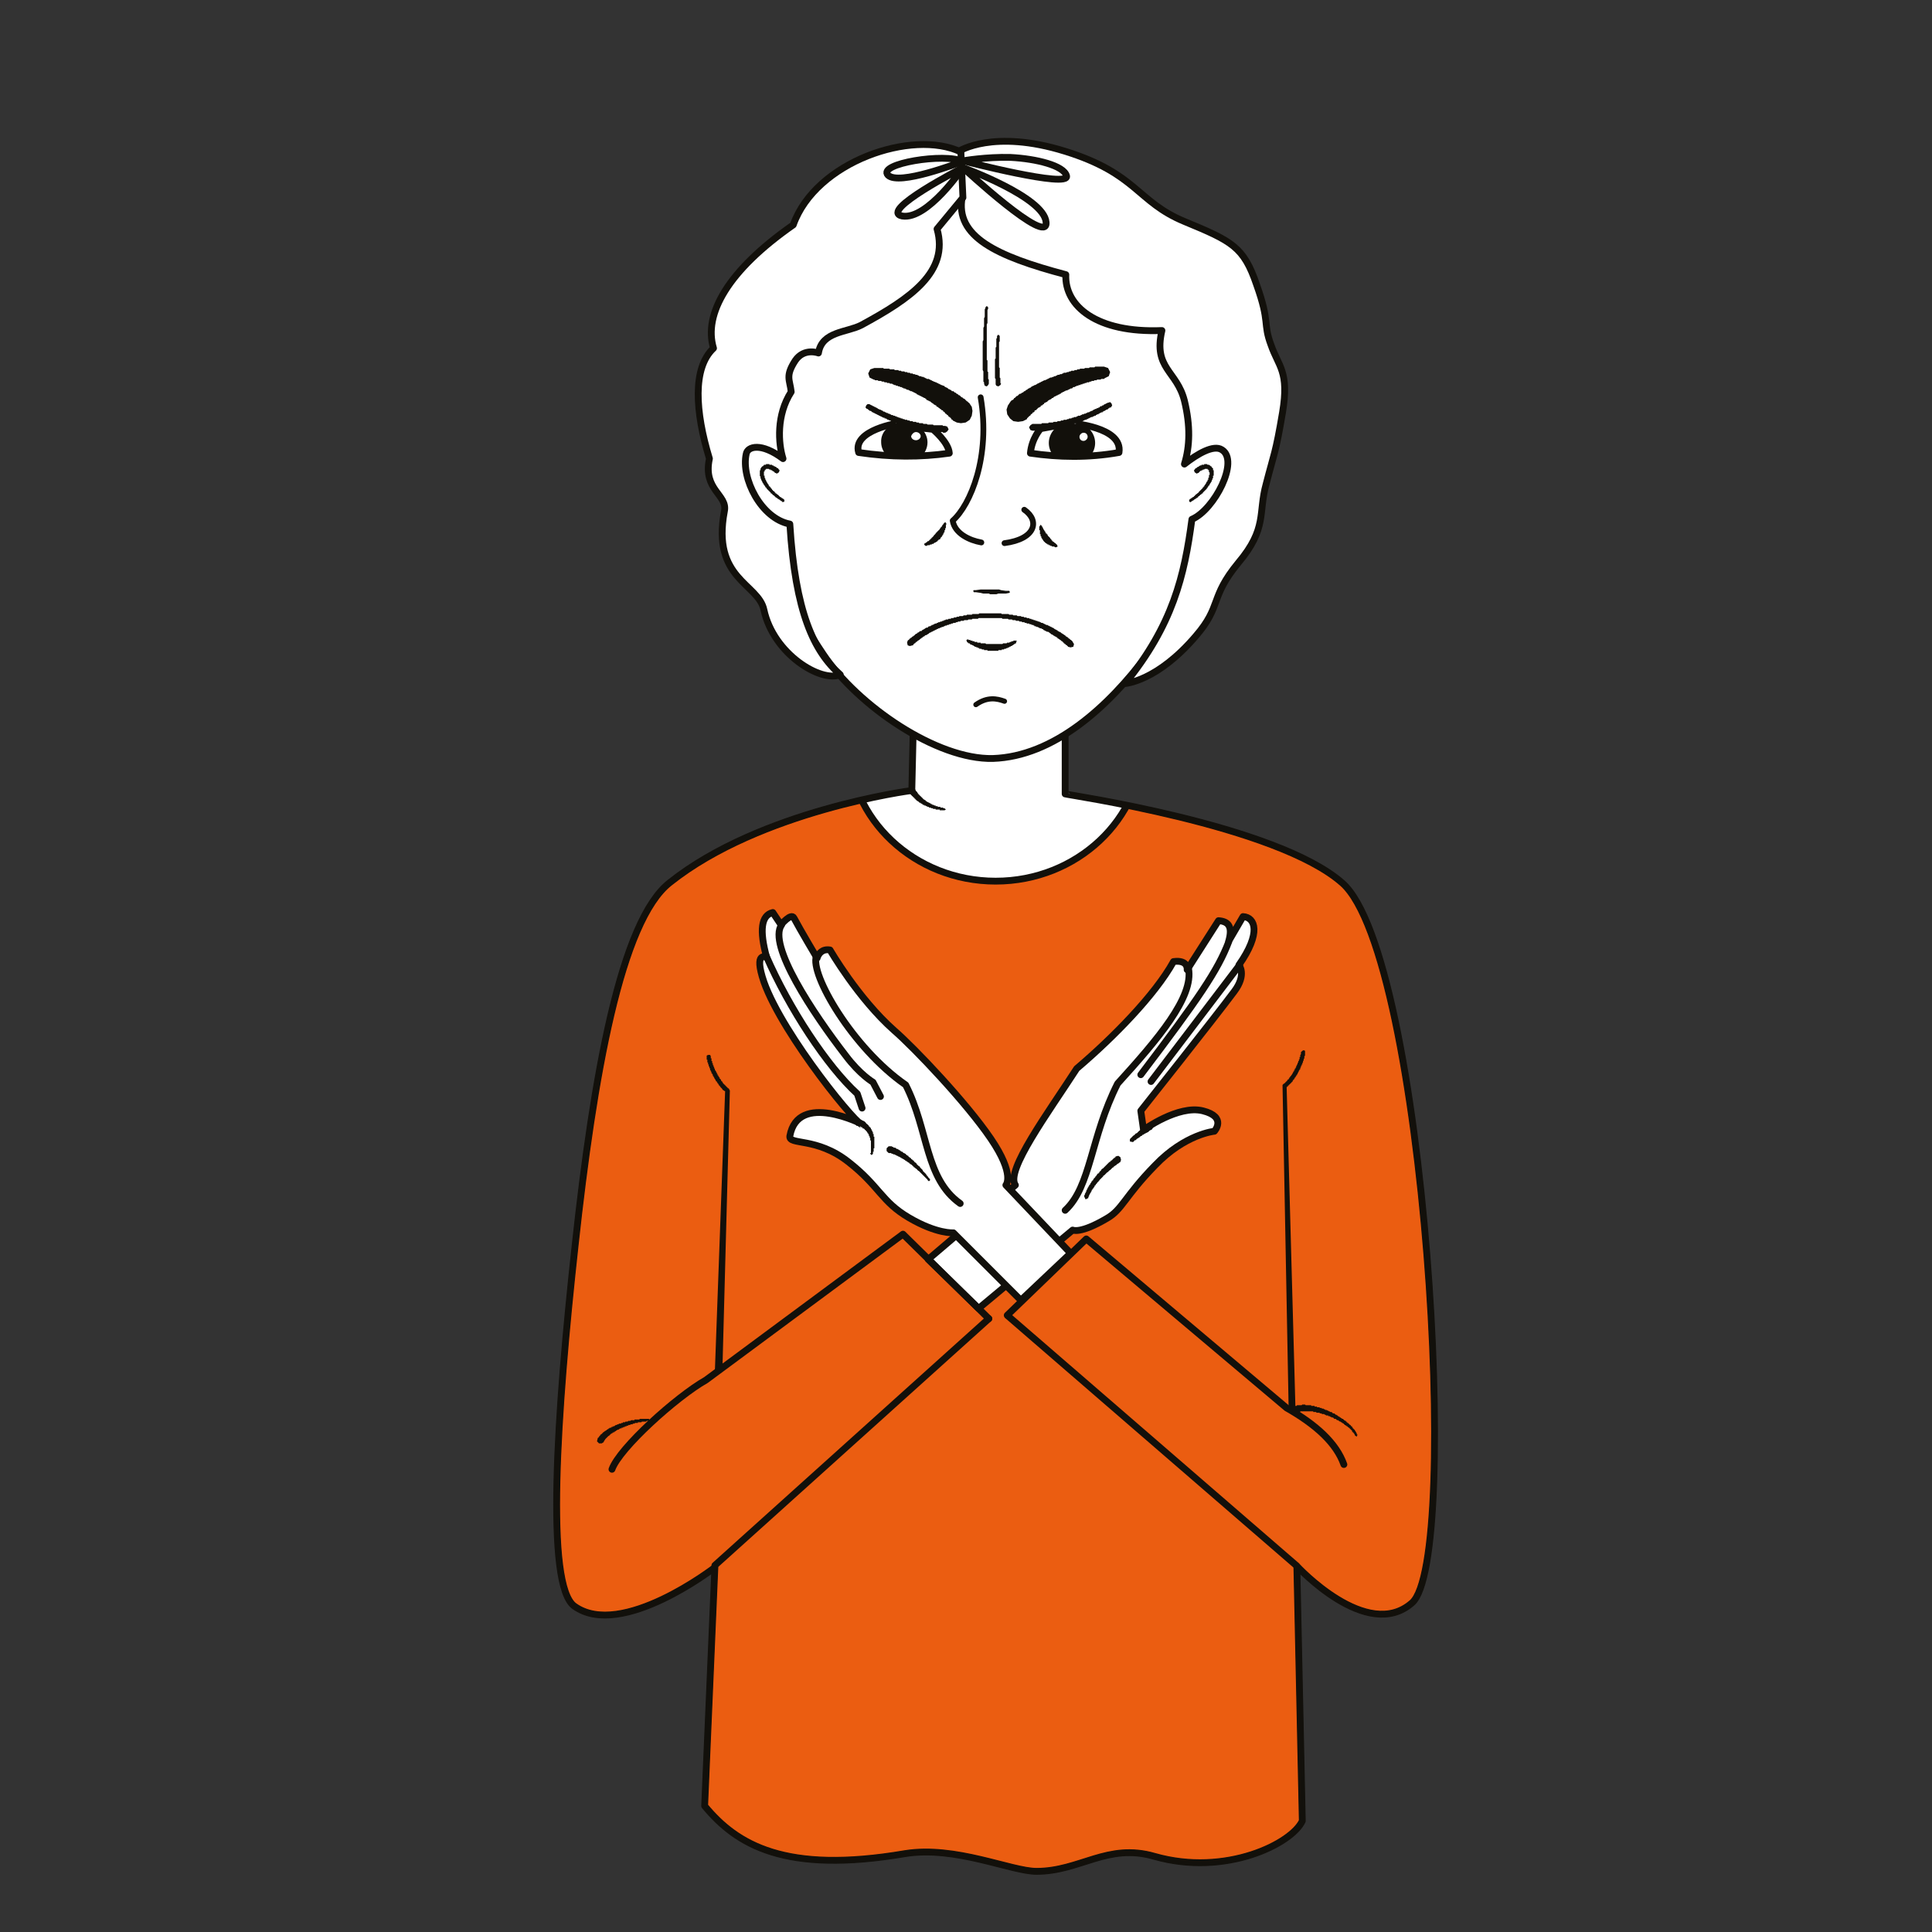
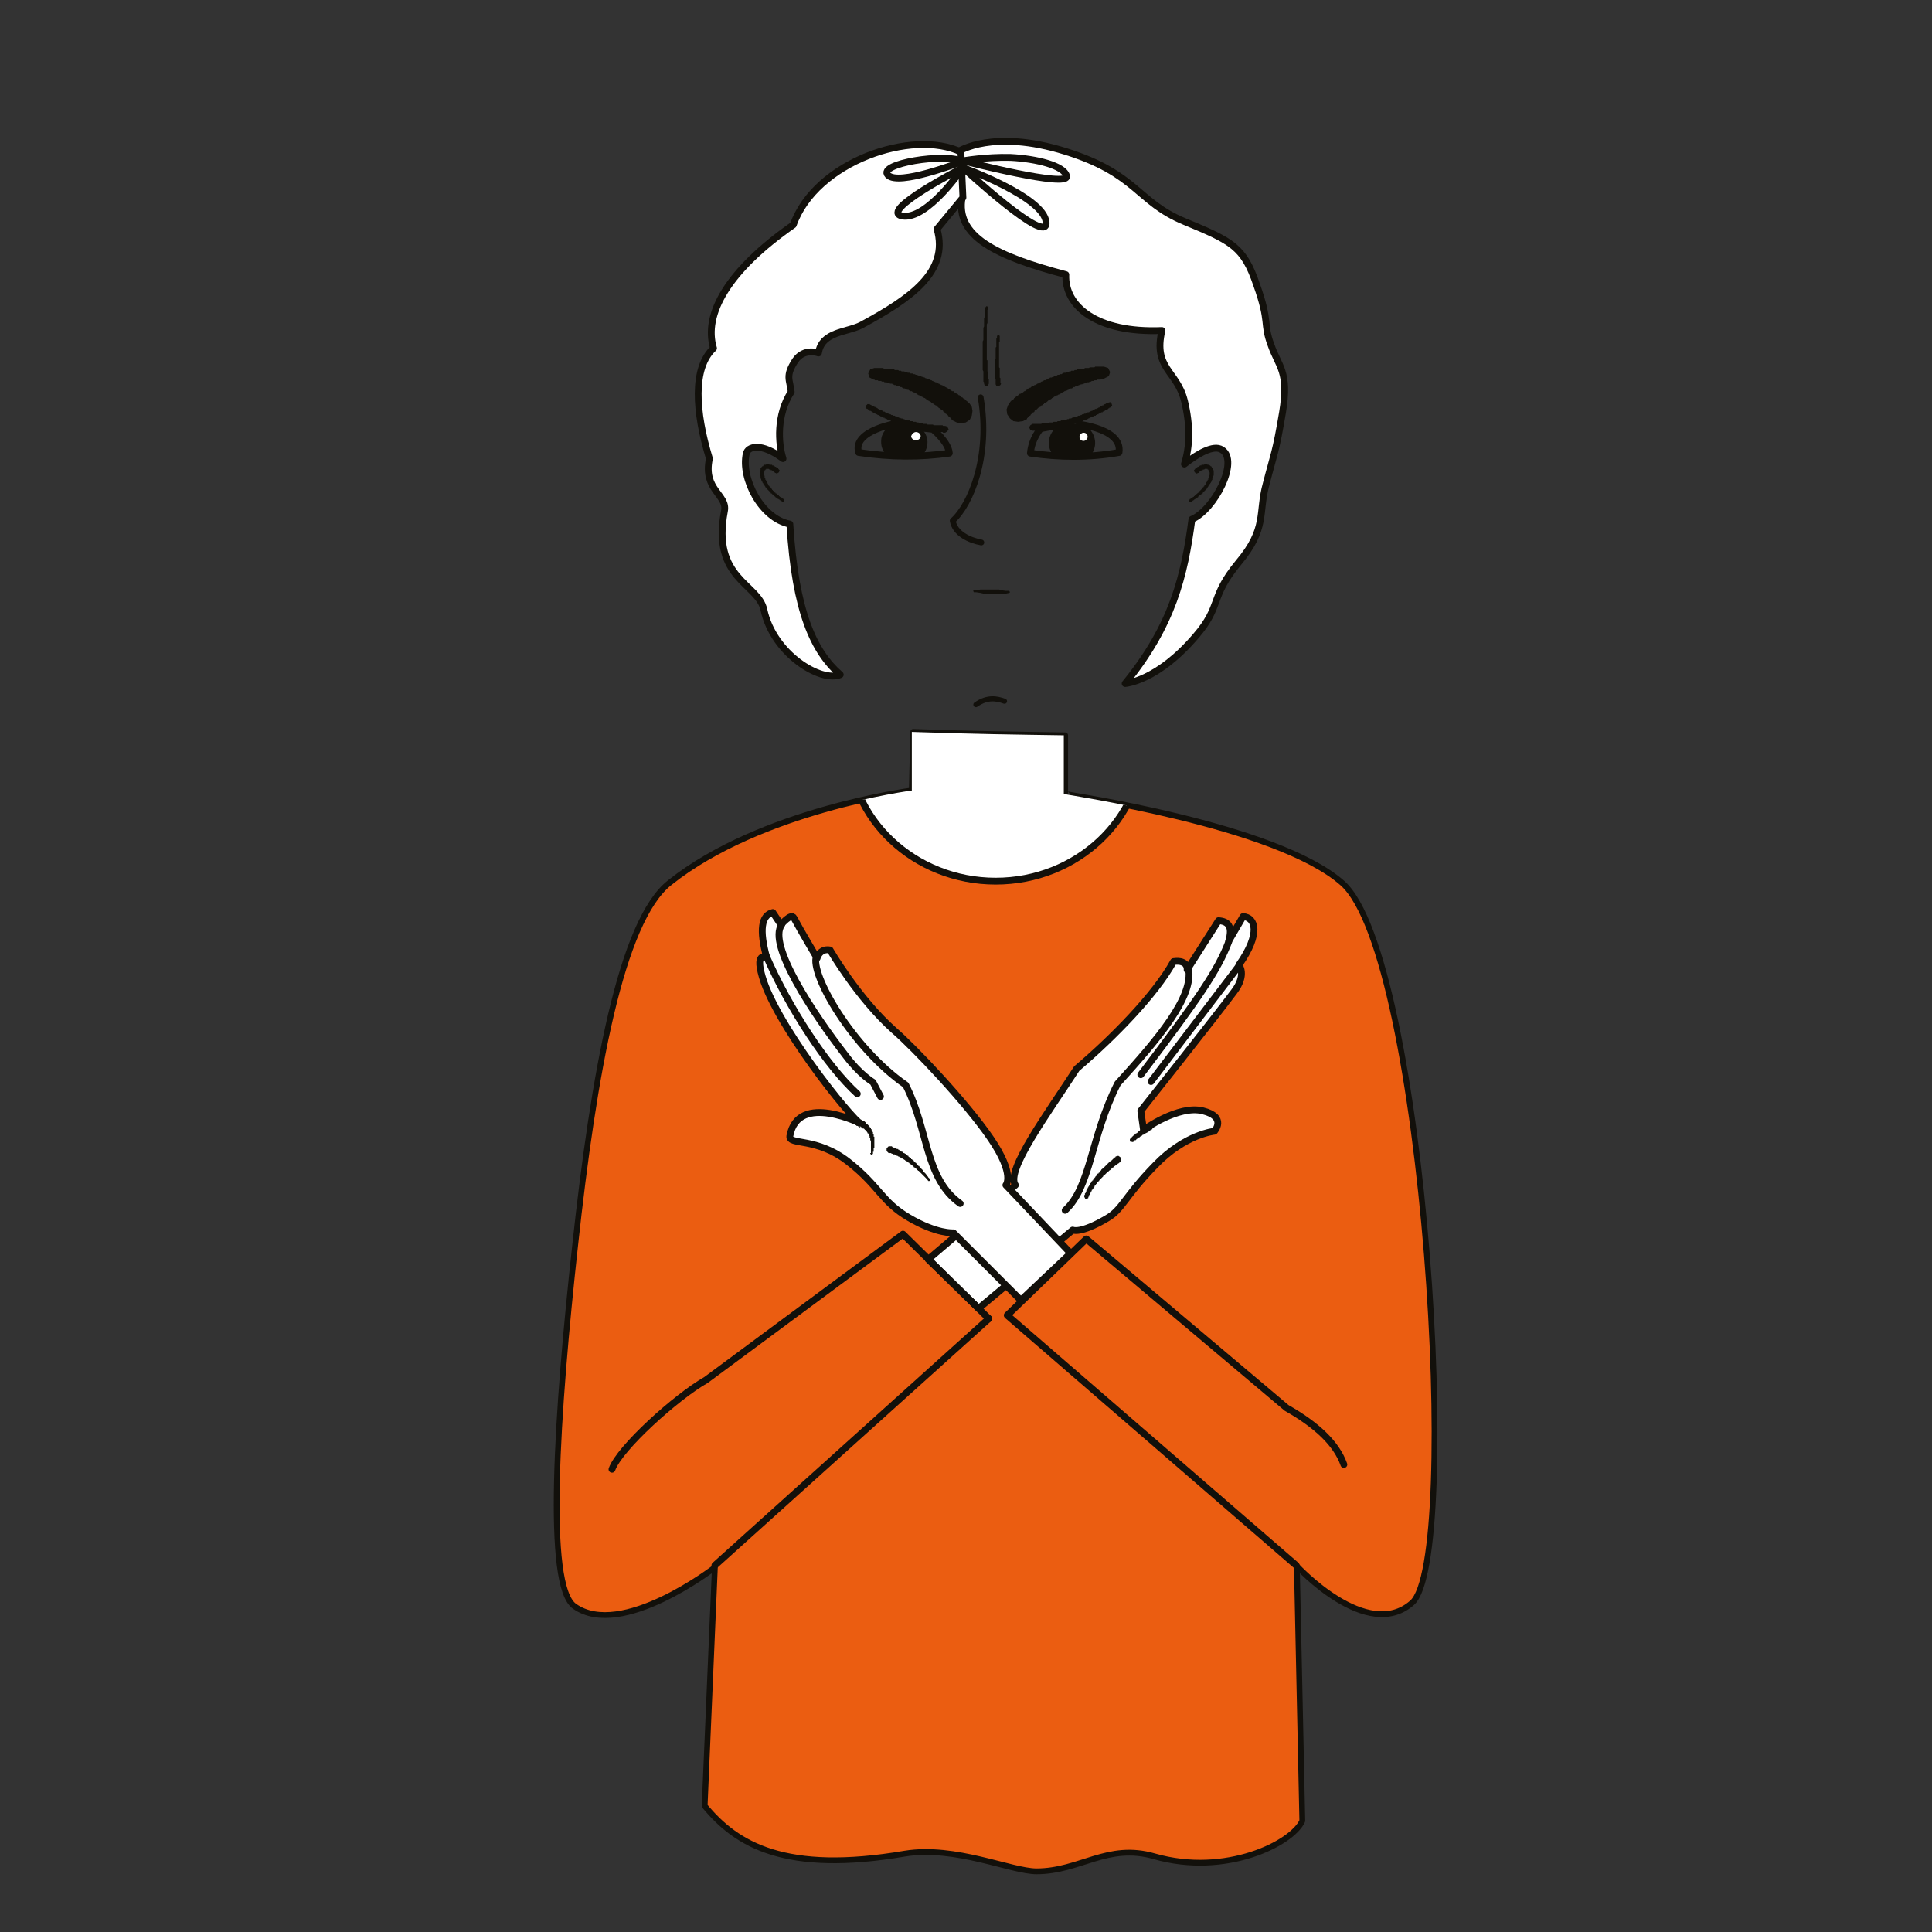
<svg xmlns="http://www.w3.org/2000/svg" xmlns:xlink="http://www.w3.org/1999/xlink" version="1.1" id="Слой_1" x="0px" y="0px" viewBox="0 0 283.5 283.5" style="enable-background:new 0 0 283.5 283.5;" xml:space="preserve">
  <rect x="0" y="0" width="283.5" height="283.5" fill="#333333" stroke="none" />
  <style type="text/css">
	.st0{clip-path:url(#SVGID_2_);fill-rule:evenodd;clip-rule:evenodd;fill:#EB5D11;}
	
		.st1{clip-path:url(#SVGID_2_);fill:none;stroke:#12100B;stroke-width:0.85;stroke-linecap:round;stroke-linejoin:round;stroke-miterlimit:10;}
	.st2{clip-path:url(#SVGID_4_);fill-rule:evenodd;clip-rule:evenodd;fill:#FFFFFF;}
	.st3{clip-path:url(#SVGID_4_);fill:none;stroke:#12100B;stroke-linecap:round;stroke-linejoin:round;stroke-miterlimit:10;}
	.st4{clip-path:url(#SVGID_6_);fill:none;stroke:#12100B;stroke-linecap:round;stroke-linejoin:round;stroke-miterlimit:10;}
	.st5{clip-path:url(#SVGID_6_);fill-rule:evenodd;clip-rule:evenodd;fill:#12100B;}
	.st6{clip-path:url(#SVGID_6_);fill-rule:evenodd;clip-rule:evenodd;fill:#FFFFFF;}
	
		.st7{clip-path:url(#SVGID_6_);fill:none;stroke:#12100B;stroke-width:0.85;stroke-linecap:round;stroke-linejoin:round;stroke-miterlimit:10;}
	.st8{clip-path:url(#SVGID_8_);fill-rule:evenodd;clip-rule:evenodd;fill:#12100B;}
	.st9{clip-path:url(#SVGID_8_);fill-rule:evenodd;clip-rule:evenodd;fill:#FFFFFF;}
	.st10{clip-path:url(#SVGID_10_);fill:none;stroke:#12100B;stroke-linecap:round;stroke-linejoin:round;stroke-miterlimit:10;}
	.st11{clip-path:url(#SVGID_12_);fill-rule:evenodd;clip-rule:evenodd;fill:#12100B;}
	.st12{clip-path:url(#SVGID_12_);fill-rule:evenodd;clip-rule:evenodd;fill:#FFFFFF;}
	.st13{clip-path:url(#SVGID_14_);fill:none;stroke:#12100B;stroke-linecap:round;stroke-linejoin:round;stroke-miterlimit:10;}
	
		.st14{clip-path:url(#SVGID_14_);fill:none;stroke:#12100B;stroke-width:0.75;stroke-linecap:round;stroke-linejoin:round;stroke-miterlimit:10;}
	
		.st15{clip-path:url(#SVGID_14_);fill:none;stroke:#12100B;stroke-width:0.85;stroke-linecap:round;stroke-linejoin:round;stroke-miterlimit:10;}
	.st16{clip-path:url(#SVGID_14_);fill-rule:evenodd;clip-rule:evenodd;fill:#12100B;}
	.st17{clip-path:url(#SVGID_14_);fill-rule:evenodd;clip-rule:evenodd;fill:#FFFFFF;}
</style>
  <g>
    <defs>
      <rect id="SVGID_1_" width="283.5" height="283.5" />
    </defs>
    <clipPath id="SVGID_2_">
      <use xlink:href="#SVGID_1_" style="overflow:visible;" />
    </clipPath>
    <path class="st0" d="M133.8,116l0.2-8.6c8.4,0.3,15.7,0.4,22.3,0.5l0,8.6c0,0.1,31,4.5,40.7,13.1c12.1,10.8,17.5,99.2,10.2,105.6   c-6.6,5.8-16.9-5.4-16.9-5.4l0.8,37.4c-1.5,3.3-11.2,8.2-21.7,5.2c-6.9-2-10.9,2.2-17.3,2.2c-3.7,0-11.9-3.8-19.3-2.6   c-17.6,3-24.7-1.3-29.4-7l1.5-35c0,0-13.7,10.6-20.6,5.7c-4.3-3-2.6-28.4,0.1-53c2.7-24.9,6.7-47.6,13.9-53.2   C111.6,118.9,133.7,116,133.8,116" />
    <path class="st1" d="M133.8,116l0.2-8.6c8.4,0.3,15.7,0.4,22.3,0.5l0,8.6c0,0.1,31,4.5,40.7,13.1c12.1,10.8,17.5,99.2,10.2,105.6   c-6.6,5.8-16.9-5.4-16.9-5.4l0.8,37.4c-1.5,3.3-11.2,8.2-21.7,5.2c-6.9-2-10.9,2.2-17.3,2.2c-3.7,0-11.9-3.8-19.3-2.6   c-17.6,3-24.7-1.3-29.4-7l1.5-35c0,0-13.7,10.6-20.6,5.7c-4.3-3-2.6-28.4,0.1-53c2.7-24.9,6.7-47.6,13.9-53.2   C111.6,118.9,133.7,116,133.8,116z" />
  </g>
  <g>
    <defs>
      <path id="SVGID_3_" d="M133.8,116c0,0-22.2,2.9-35.7,13.5c-7.2,5.6-11.1,28.3-13.9,53.2c-2.7,24.6-4.4,49.9-0.1,53    c6.9,4.9,20.6-5.7,20.6-5.7l-1.5,35c4.8,5.7,11.8,10,29.4,7c7.5-1.3,15.7,2.6,19.3,2.6c2.6,0,4.8-0.7,6.9-1.4    c3.2-1,6.3-2,10.4-0.8c10.5,3.1,20.2-1.9,21.7-5.2l-0.8-37.4c0,0,10.3,11.2,16.9,5.4c7.3-6.4,1.9-94.8-10.2-105.6    c-9.7-8.6-40.7-13-40.7-13.1l0-8.6c-6.7-0.1-14-0.2-22.3-0.5L133.8,116z" />
    </defs>
    <clipPath id="SVGID_4_">
      <use xlink:href="#SVGID_3_" style="overflow:visible;" />
    </clipPath>
    <path class="st2" d="M146.1,88.7c11.9,0,21.6,9.1,21.6,20.3c0,11.2-9.7,20.3-21.6,20.3c-11.9,0-21.6-9.1-21.6-20.3   C124.5,97.8,134.1,88.7,146.1,88.7" />
    <path class="st3" d="M146.1,88.7c11.9,0,21.6,9.1,21.6,20.3c0,11.2-9.7,20.3-21.6,20.3c-11.9,0-21.6-9.1-21.6-20.3   C124.5,97.8,134.1,88.7,146.1,88.7z" />
  </g>
  <g>
    <defs>
-       <rect id="SVGID_5_" width="283.5" height="283.5" />
-     </defs>
+       </defs>
    <clipPath id="SVGID_6_">
      <use xlink:href="#SVGID_5_" style="overflow:visible;" />
    </clipPath>
    <path class="st4" d="M133.8,116l0.2-8.6c8.4,0.3,15.7,0.4,22.3,0.5l0,8.6c0,0.1,31,4.5,40.7,13.1c12.1,10.8,17.5,99.2,10.2,105.6   c-6.6,5.8-16.9-5.4-16.9-5.4l0.8,37.4c-1.5,3.3-11.2,8.2-21.7,5.2c-6.9-2-10.9,2.2-17.3,2.2c-3.7,0-11.9-3.8-19.3-2.6   c-17.6,3-24.7-1.3-29.4-7l1.5-35c0,0-13.7,10.6-20.6,5.7c-4.3-3-2.6-28.4,0.1-53c2.7-24.9,6.7-47.6,13.9-53.2   C111.6,118.9,133.7,116,133.8,116z" />
    <polygon class="st5" points="104.2,154.8 104.3,155 104.3,155 104.3,155.1 104.3,155.1 104.3,155.1 104.3,155.2 104.3,155.2    104.3,155.2 104.3,155.3 104.4,155.3 104.4,155.4 104.4,155.4 104.4,155.4 104.4,155.5 104.4,155.5 104.4,155.6 104.4,155.6    104.4,155.6 104.4,155.7 104.5,155.7 104.5,155.8 104.5,155.8 104.5,155.8 104.5,155.9 104.5,155.9 104.5,156 104.5,156 104.6,156    104.6,156.1 104.6,156.1 104.6,156.2 104.6,156.2 104.6,156.3 104.6,156.3 104.7,156.3 104.7,156.4 104.7,156.4 104.7,156.5    104.7,156.5 104.7,156.5 104.8,156.6 104.8,156.6 104.8,156.7 104.8,156.7 104.8,156.8 104.9,156.8 104.9,156.8 104.9,156.9    104.9,156.9 104.9,157 104.9,157 105,157.1 105,157.1 105,157.1 105,157.2 105.1,157.2 105.1,157.3 105.1,157.3 105.1,157.4    105.1,157.4 105.2,157.4 105.2,157.5 105.2,157.5 105.2,157.6 105.2,157.6 105.3,157.6 105.3,157.7 105.3,157.7 105.3,157.8    105.4,157.8 105.4,157.9 105.4,157.9 105.4,157.9 105.5,158 105.5,158 105.5,158.1 105.5,158.1 105.6,158.1 105.6,158.2    105.6,158.2 105.6,158.2 105.6,158.3 105.7,158.3 105.7,158.4 105.7,158.4 105.8,158.4 105.8,158.5 105.8,158.5 105.8,158.6    105.9,158.6 105.9,158.6 105.9,158.7 105.9,158.7 106,158.7 106,158.8 106,158.8 106,158.8 106.1,158.9 106.1,158.9 106.1,158.9    106.1,159 106.2,159 106.2,159 106.2,159.1 106.3,159.1 106.3,159.1 106.3,159.2 106.3,159.2 106.4,159.2 106.4,159.2 106.4,159.3    106.4,159.3 106.5,159.3 106.5,159.4 106.5,159.4 106.5,159.4 106.6,159.4 106.6,159.5 106.6,159.5 106.7,159.5 106.7,159.5    106.7,159.6 106.7,159.6 106.8,159.6 106.8,159.6 106.8,159.7 106.8,159.7 106.9,159.7 106.9,159.7 106.9,159.7 107,159.8    107,159.8 107,159.9 107,159.9 107.1,160 107.1,160 106,201.2 106,201.2 105.8,201.4 105.4,201.5 105.4,201.5 105.1,201.4    104.9,201.2 104.9,201.2 106.4,160.2 106.4,160.1 106.3,160.1 106.3,160.1 106.3,160.1 106.2,160 106.2,160 106.2,160 106.1,160    106.1,159.9 106.1,159.9 106,159.9 106,159.8 106,159.8 106,159.8 105.9,159.7 105.9,159.7 105.9,159.7 105.8,159.6 105.8,159.6    105.8,159.6 105.7,159.5 105.7,159.5 105.7,159.5 105.7,159.4 105.6,159.4 105.6,159.3 105.6,159.3 105.5,159.3 105.5,159.2    105.5,159.2 105.5,159.2 105.4,159.1 105.4,159.1 105.4,159 105.3,159 105.3,159 105.3,158.9 105.3,158.9 105.2,158.8 105.2,158.8    105.2,158.8 105.2,158.7 105.1,158.7 105.1,158.6 105.1,158.6 105,158.6 105,158.5 105,158.5 105,158.4 104.9,158.4 104.9,158.3    104.9,158.3 104.9,158.3 104.8,158.2 104.8,158.2 104.8,158.1 104.8,158.1 104.7,158 104.7,158 104.7,158 104.7,157.9 104.6,157.9    104.6,157.8 104.6,157.8 104.6,157.7 104.6,157.7 104.5,157.6 104.5,157.6 104.5,157.6 104.5,157.5 104.4,157.5 104.4,157.4    104.4,157.4 104.4,157.3 104.4,157.3 104.3,157.2 104.3,157.2 104.3,157.1 104.3,157.1 104.3,157.1 104.2,157 104.2,157    104.2,156.9 104.2,156.9 104.2,156.8 104.2,156.8 104.1,156.7 104.1,156.7 104.1,156.6 104.1,156.6 104.1,156.6 104.1,156.5    104,156.5 104,156.4 104,156.4 104,156.3 104,156.3 104,156.2 103.9,156.2 103.9,156.2 103.9,156.1 103.9,156.1 103.9,156    103.9,156 103.9,155.9 103.8,155.9 103.8,155.8 103.8,155.8 103.8,155.8 103.8,155.7 103.8,155.7 103.8,155.6 103.8,155.6    103.8,155.5 103.7,155.5 103.7,155.5 103.7,155.4 103.7,155.4 103.7,155.3 103.7,155.3 103.7,155.3 103.7,155.2 103.7,155.2    103.7,155.1 103.7,155.1 103.7,154.9 103.9,154.8 103.9,154.8  " />
    <polygon class="st5" points="191.3,154.1 191.5,154.2 191.5,154.5 191.5,154.5 191.5,154.5 191.5,154.6 191.5,154.6 191.5,154.6    191.5,154.7 191.5,154.7 191.5,154.8 191.5,154.8 191.5,154.9 191.5,154.9 191.5,154.9 191.4,155 191.4,155 191.4,155.1    191.4,155.1 191.4,155.1 191.4,155.2 191.4,155.2 191.4,155.3 191.4,155.3 191.3,155.4 191.3,155.4 191.3,155.5 191.3,155.5    191.3,155.5 191.3,155.6 191.3,155.6 191.2,155.7 191.2,155.7 191.2,155.8 191.2,155.8 191.2,155.9 191.2,155.9 191.1,156    191.1,156 191.1,156 191.1,156.1 191.1,156.1 191.1,156.2 191,156.2 191,156.3 191,156.3 191,156.4 191,156.4 190.9,156.4    190.9,156.5 190.9,156.5 190.9,156.6 190.9,156.6 190.8,156.7 190.8,156.7 190.8,156.8 190.8,156.8 190.8,156.9 190.7,156.9    190.7,156.9 190.7,157 190.7,157 190.6,157.1 190.6,157.1 190.6,157.2 190.6,157.2 190.5,157.3 190.5,157.3 190.5,157.3    190.5,157.4 190.5,157.4 190.4,157.5 190.4,157.5 190.4,157.6 190.4,157.6 190.3,157.7 190.3,157.7 190.3,157.7 190.3,157.8    190.2,157.8 190.2,157.9 190.2,157.9 190.2,157.9 190.1,158 190.1,158 190.1,158.1 190,158.1 190,158.2 190,158.2 190,158.2    189.9,158.3 189.9,158.3 189.9,158.4 189.9,158.4 189.8,158.4 189.8,158.5 189.8,158.5 189.7,158.5 189.7,158.6 189.7,158.6    189.7,158.7 189.6,158.7 189.6,158.7 189.6,158.8 189.5,158.8 189.5,158.8 189.5,158.9 189.4,158.9 189.4,158.9 189.4,159    189.4,159 189.3,159 189.3,159.1 189.3,159.1 189.2,159.1 189.2,159.2 189.2,159.2 189.1,159.2 189.1,159.3 189.1,159.3 189,159.3    189,159.4 189,159.4 189,159.4 188.9,159.4 188.9,159.5 188.9,159.5 188.8,159.5 190.1,206.9 190.1,207 190,207.2 189.6,207.3    189.6,207.3 189.3,207.2 189.1,207 189.1,207 188.2,159.4 188.2,159.3 188.2,159.3 188.2,159.2 188.2,159.2 188.3,159.1    188.3,159.1 188.3,159.1 188.4,159 188.4,159 188.4,159 188.4,159 188.5,159 188.5,158.9 188.5,158.9 188.5,158.9 188.6,158.9    188.6,158.8 188.6,158.8 188.7,158.8 188.7,158.8 188.7,158.7 188.7,158.7 188.8,158.7 188.8,158.7 188.8,158.6 188.8,158.6    188.9,158.6 188.9,158.5 188.9,158.5 188.9,158.5 189,158.4 189,158.4 189,158.4 189.1,158.4 189.1,158.3 189.1,158.3 189.1,158.3    189.2,158.2 189.2,158.2 189.2,158.2 189.2,158.1 189.3,158.1 189.3,158 189.3,158 189.3,158 189.4,157.9 189.4,157.9 189.4,157.9    189.5,157.8 189.5,157.8 189.5,157.8 189.5,157.7 189.6,157.7 189.6,157.6 189.6,157.6 189.6,157.6 189.7,157.5 189.7,157.5    189.7,157.4 189.7,157.4 189.7,157.4 189.8,157.3 189.8,157.3 189.8,157.2 189.8,157.2 189.9,157.2 189.9,157.1 189.9,157.1    189.9,157 190,157 190,157 190,156.9 190,156.9 190,156.8 190.1,156.8 190.1,156.7 190.1,156.7 190.1,156.7 190.2,156.6    190.2,156.6 190.2,156.5 190.2,156.5 190.2,156.4 190.3,156.4 190.3,156.4 190.3,156.3 190.3,156.3 190.3,156.2 190.4,156.2    190.4,156.2 190.4,156.1 190.4,156.1 190.4,156 190.4,156 190.5,155.9 190.5,155.9 190.5,155.9 190.5,155.8 190.5,155.8    190.5,155.7 190.6,155.7 190.6,155.6 190.6,155.6 190.6,155.6 190.6,155.5 190.6,155.5 190.7,155.4 190.7,155.4 190.7,155.3    190.7,155.3 190.7,155.3 190.7,155.2 190.7,155.2 190.7,155.1 190.8,155.1 190.8,155.1 190.8,155 190.8,155 190.8,154.9    190.8,154.9 190.8,154.9 190.8,154.8 190.8,154.8 190.9,154.7 190.9,154.7 190.9,154.7 190.9,154.6 190.9,154.6 190.9,154.6    190.9,154.5 190.9,154.5 190.9,154.4 190.9,154.4 190.9,154.4 191.1,154.2 191.3,154.1  " />
    <polygon class="st5" points="191.3,206.1 191.4,206.1 191.4,206.1 191.4,206.1 191.5,206.1 191.5,206.1 191.6,206.2 191.6,206.2    191.6,206.2 191.7,206.2 191.7,206.2 191.8,206.2 191.8,206.2 191.8,206.2 191.9,206.2 191.9,206.2 192,206.2 192,206.2 192,206.2    192.1,206.2 192.1,206.2 192.2,206.2 192.2,206.2 192.2,206.2 192.3,206.2 192.3,206.2 192.4,206.2 192.4,206.2 192.4,206.3    192.5,206.3 192.5,206.3 192.6,206.3 192.6,206.3 192.7,206.3 192.7,206.3 192.7,206.3 192.8,206.3 192.8,206.3 192.9,206.3    192.9,206.3 192.9,206.4 193,206.4 193,206.4 193.1,206.4 193.1,206.4 193.2,206.4 193.2,206.4 193.2,206.4 193.3,206.5    193.4,206.5 193.5,206.5 193.6,206.5 193.7,206.6 193.8,206.6 193.8,206.6 193.9,206.6 194,206.7 194.1,206.7 194.2,206.7    194.3,206.8 194.4,206.8 194.4,206.8 194.5,206.9 194.6,206.9 194.7,206.9 194.8,207 194.9,207 194.9,207 195,207.1 195.1,207.1    195.2,207.2 195.3,207.2 195.4,207.2 195.5,207.3 195.5,207.3 195.6,207.4 195.7,207.4 195.8,207.4 195.9,207.5 195.9,207.5    196,207.6 196.1,207.6 196.2,207.7 196.3,207.7 196.3,207.8 196.4,207.8 196.5,207.9 196.6,207.9 196.6,208 196.7,208 196.8,208.1    196.9,208.1 196.9,208.2 197,208.2 197.1,208.2 197.1,208.3 197.1,208.3 197.2,208.3 197.2,208.3 197.2,208.4 197.3,208.4    197.3,208.4 197.3,208.4 197.4,208.5 197.4,208.5 197.4,208.5 197.5,208.5 197.5,208.6 197.5,208.6 197.6,208.6 197.6,208.6    197.6,208.7 197.7,208.7 197.7,208.7 197.7,208.8 197.8,208.8 197.8,208.8 197.8,208.8 197.9,208.9 197.9,208.9 197.9,208.9    198,209 198,209 198,209 198,209 198.1,209.1 198.1,209.1 198.1,209.1 198.2,209.1 198.2,209.2 198.2,209.2 198.2,209.2    198.3,209.3 198.3,209.3 198.3,209.3 198.4,209.3 198.4,209.4 198.4,209.4 198.4,209.4 198.5,209.5 198.5,209.5 198.5,209.5    198.5,209.6 198.6,209.6 198.6,209.6 198.6,209.6 198.6,209.7 198.7,209.7 198.7,209.7 198.7,209.8 198.7,209.8 198.7,209.8    198.8,209.8 198.8,209.9 198.8,209.9 198.8,209.9 198.9,210 198.9,210 198.9,210 198.9,210.1 198.9,210.1 198.9,210.1 199,210.1    199,210.2 199,210.2 199,210.2 199,210.3 199.1,210.3 199.1,210.3 199.1,210.4 199.1,210.4 199.1,210.4 199.1,210.4 199.1,210.5    199.2,210.5 199.2,210.5 199.1,210.8 198.9,210.7 198.9,210.7 198.8,210.6 198.8,210.6 198.8,210.6 198.8,210.5 198.8,210.5    198.8,210.5 198.8,210.5 198.7,210.4 198.7,210.4 198.7,210.4 198.7,210.4 198.7,210.3 198.7,210.3 198.6,210.3 198.6,210.3    198.6,210.2 198.6,210.2 198.6,210.2 198.5,210.2 198.5,210.1 198.5,210.1 198.5,210.1 198.4,210.1 198.4,210 198.4,210 198.4,210    198.4,209.9 198.3,209.9 198.3,209.9 198.3,209.9 198.3,209.8 198.2,209.8 198.2,209.8 198.2,209.8 198.2,209.7 198.1,209.7    198.1,209.7 198.1,209.7 198.1,209.6 198,209.6 198,209.6 198,209.6 198,209.5 197.9,209.5 197.9,209.5 197.9,209.5 197.8,209.4    197.8,209.4 197.8,209.4 197.8,209.4 197.7,209.3 197.7,209.3 197.7,209.3 197.6,209.3 197.6,209.2 197.6,209.2 197.5,209.2    197.5,209.2 197.5,209.2 197.4,209.1 197.4,209.1 197.4,209.1 197.3,209.1 197.3,209 197.3,209 197.2,209 197.2,209 197.2,208.9    197.1,208.9 197.1,208.9 197.1,208.9 197,208.8 197,208.8 197,208.8 196.9,208.8 196.9,208.8 196.9,208.7 196.8,208.7 196.8,208.7    196.8,208.7 196.7,208.6 196.7,208.6 196.6,208.6 196.5,208.5 196.4,208.5 196.4,208.4 196.3,208.4 196.2,208.4 196.1,208.3    196.1,208.3 196,208.2 195.9,208.2 195.8,208.2 195.7,208.1 195.7,208.1 195.6,208 195.5,208 195.4,208 195.3,207.9 195.3,207.9    195.2,207.9 195.1,207.8 195,207.8 194.9,207.8 194.9,207.7 194.8,207.7 194.7,207.7 194.6,207.7 194.5,207.6 194.4,207.6    194.4,207.6 194.3,207.5 194.2,207.5 194.1,207.5 194,207.5 193.9,207.4 193.9,207.4 193.8,207.4 193.7,207.4 193.6,207.3    193.5,207.3 193.5,207.3 193.4,207.3 193.3,207.3 193.2,207.3 193.1,207.2 193.1,207.2 193,207.2 193,207.2 192.9,207.2    192.9,207.2 192.9,207.2 192.8,207.2 192.8,207.2 192.7,207.2 192.7,207.2 192.7,207.1 192.6,207.1 192.6,207.1 192.5,207.1    192.5,207.1 192.5,207.1 192.4,207.1 192.4,207.1 192.4,207.1 192.3,207.1 192.3,207.1 192.2,207.1 192.2,207.1 192.2,207.1    192.1,207.1 192.1,207.1 192.1,207.1 192,207.1 192,207.1 192,207.1 191.9,207.1 191.9,207.1 191.8,207.1 191.8,207.1 191.8,207.1    191.7,207.1 191.7,207.1 191.7,207.1 191.6,207.1 191.6,207.1 191.6,207.1 191.5,207.1 191.5,207.1 191.5,207.1 191.4,207.1    191.4,207.1 191.4,207.1 191.3,207.1 191.3,207.1 191.3,207.1 191.2,207.1 191.2,207.1 191.2,207.1 191.2,207.1 191.1,207.1    191.1,207.1 191.1,207.1 191,207.1 191,207.1 191,207.1 191,207.1 190.9,207.1 190.9,207.1 190.9,207.1 190.8,207.1 190.8,207.1    190.8,207.1 190.8,207.2 190.7,207.2 190.7,207.2 190.7,207.2 190.7,207.2 190.6,207.2 190.6,207.2 190.6,207.2 190.6,207.2    190.5,207.2 190.5,207.2 190.5,207.2 190.5,207.2 190.4,207.3 190.4,207.3 190.4,207.3 190.4,207.3 190,207.3 189.8,207 189.8,207    189.8,206.6 190.1,206.3 190.1,206.3 190.1,206.3 190.1,206.3 190.2,206.3 190.2,206.3 190.2,206.3 190.3,206.3 190.3,206.3    190.3,206.2 190.4,206.2 190.4,206.2 190.4,206.2 190.5,206.2 190.5,206.2 190.5,206.2 190.6,206.2 190.6,206.2 190.6,206.2    190.7,206.2 190.7,206.2 190.8,206.2 190.8,206.2 190.8,206.2 190.9,206.2 190.9,206.2 190.9,206.2 191,206.2 191,206.2    191.1,206.1 191.1,206.1 191.1,206.1 191.2,206.1 191.2,206.1 191.2,206.1 191.3,206.1  " />
    <polygon class="st5" points="95,208.2 95,208.2 95.1,208.2 95.2,208.2 95.2,208.2 95.4,208.4 95.2,208.5 95.2,208.5 95.1,208.5    95,208.5 95,208.5 94.9,208.5 94.9,208.5 94.8,208.6 94.7,208.6 94.7,208.6 94.6,208.6 94.5,208.6 94.5,208.6 94.4,208.6    94.4,208.6 94.3,208.6 94.2,208.6 94.2,208.6 94.1,208.7 94,208.7 94,208.7 93.9,208.7 93.8,208.7 93.8,208.7 93.7,208.7    93.6,208.7 93.6,208.8 93.5,208.8 93.4,208.8 93.4,208.8 93.3,208.8 93.2,208.8 93.2,208.8 93.1,208.9 93.1,208.9 93,208.9    92.9,208.9 92.9,208.9 92.8,209 92.7,209 92.7,209 92.6,209 92.5,209 92.5,209.1 92.4,209.1 92.3,209.1 92.3,209.1 92.2,209.1    92.2,209.2 92.1,209.2 92,209.2 92,209.2 91.9,209.3 91.8,209.3 91.8,209.3 91.7,209.3 91.7,209.4 91.6,209.4 91.5,209.4    91.5,209.4 91.4,209.5 91.3,209.5 91.3,209.5 91.2,209.5 91.2,209.6 91.1,209.6 91.1,209.6 91,209.6 90.9,209.7 90.9,209.7    90.8,209.7 90.8,209.8 90.7,209.8 90.7,209.8 90.6,209.8 90.5,209.9 90.5,209.9 90.4,209.9 90.4,210 90.3,210 90.3,210 90.2,210.1    90.2,210.1 90.1,210.1 90.1,210.2 90,210.2 90,210.2 89.9,210.2 89.9,210.3 89.8,210.3 89.8,210.3 89.7,210.4 89.7,210.4    89.6,210.4 89.6,210.5 89.6,210.5 89.5,210.5 89.5,210.6 89.4,210.6 89.4,210.6 89.4,210.7 89.3,210.7 89.3,210.7 89.2,210.8    89.2,210.8 89.2,210.8 89.1,210.9 89.1,210.9 89.1,210.9 89,211 89,211 89,211 88.9,211.1 88.9,211.1 88.9,211.1 88.8,211.2    88.8,211.2 88.8,211.2 88.8,211.3 88.8,211.3 88.7,211.3 88.7,211.3 88.7,211.3 88.7,211.4 88.7,211.4 88.7,211.4 88.7,211.4    88.7,211.4 88.7,211.4 88.6,211.5 88.6,211.5 88.6,211.5 88.6,211.5 88.6,211.5 88.6,211.5 88.6,211.5 88.6,211.6 88.6,211.6    88.6,211.6 88.6,211.6 88.3,211.8 87.9,211.8 87.9,211.8 87.6,211.5 87.7,211.1 87.7,211.1 87.7,211.1 87.7,211 87.7,211 87.8,211    87.8,211 87.8,211 87.8,210.9 87.8,210.9 87.8,210.9 87.9,210.9 87.9,210.8 87.9,210.8 87.9,210.8 87.9,210.8 87.9,210.8 88,210.7    88,210.7 88,210.7 88,210.7 88,210.7 88.1,210.6 88.1,210.6 88.1,210.5 88.2,210.5 88.2,210.5 88.3,210.4 88.3,210.4 88.4,210.3    88.4,210.3 88.4,210.3 88.5,210.2 88.5,210.2 88.6,210.1 88.6,210.1 88.7,210.1 88.7,210 88.8,210 88.8,210 88.9,209.9 88.9,209.9    89,209.9 89,209.8 89.1,209.8 89.1,209.8 89.2,209.7 89.2,209.7 89.3,209.7 89.3,209.6 89.4,209.6 89.4,209.6 89.5,209.5    89.6,209.5 89.6,209.5 89.7,209.5 89.7,209.4 89.8,209.4 89.9,209.4 89.9,209.3 90,209.3 90,209.3 90.1,209.3 90.2,209.2    90.2,209.2 90.3,209.2 90.3,209.1 90.4,209.1 90.5,209.1 90.5,209.1 90.6,209 90.7,209 90.7,209 90.8,209 90.8,208.9 90.9,208.9    91,208.9 91,208.9 91.1,208.9 91.2,208.8 91.2,208.8 91.3,208.8 91.4,208.8 91.4,208.7 91.5,208.7 91.6,208.7 91.6,208.7    91.7,208.7 91.8,208.6 91.8,208.6 91.9,208.6 92,208.6 92,208.6 92.1,208.6 92.2,208.5 92.3,208.5 92.3,208.5 92.4,208.5    92.5,208.5 92.5,208.5 92.6,208.4 92.7,208.4 92.7,208.4 92.8,208.4 92.9,208.4 92.9,208.4 93,208.4 93.1,208.4 93.1,208.3    93.2,208.3 93.3,208.3 93.4,208.3 93.4,208.3 93.5,208.3 93.6,208.3 93.6,208.3 93.7,208.3 93.8,208.3 93.8,208.3 93.9,208.2    94,208.2 94,208.2 94.1,208.2 94.2,208.2 94.2,208.2 94.3,208.2 94.4,208.2 94.4,208.2 94.5,208.2 94.6,208.2 94.6,208.2    94.7,208.2 94.8,208.2 94.8,208.2 94.9,208.2  " />
    <polygon class="st5" points="134.2,115.7 134.2,115.7 134.2,115.7 134.2,115.8 134.3,115.8 134.3,115.8 134.3,115.9 134.3,115.9    134.3,115.9 134.4,116 134.4,116 134.4,116 134.4,116.1 134.5,116.1 134.5,116.1 134.5,116.2 134.5,116.2 134.6,116.2 134.6,116.3    134.6,116.3 134.6,116.3 134.7,116.4 134.7,116.4 134.7,116.4 134.7,116.5 134.8,116.5 134.8,116.5 134.8,116.6 134.8,116.6    134.9,116.6 134.9,116.7 134.9,116.7 135,116.7 135,116.8 135,116.8 135,116.8 135.1,116.8 135.1,116.9 135.1,116.9 135.2,116.9    135.2,117 135.2,117 135.2,117 135.3,117 135.3,117.1 135.3,117.1 135.4,117.1 135.4,117.2 135.4,117.2 135.5,117.2 135.5,117.2    135.5,117.3 135.6,117.3 135.6,117.3 135.6,117.3 135.7,117.4 135.7,117.4 135.7,117.4 135.8,117.4 135.8,117.5 135.8,117.5    135.9,117.5 135.9,117.5 135.9,117.6 136,117.6 136,117.6 136,117.6 136.1,117.7 136.1,117.7 136.2,117.7 136.2,117.7 136.2,117.7    136.3,117.8 136.3,117.8 136.3,117.8 136.4,117.8 136.4,117.8 136.5,117.9 136.5,117.9 136.5,117.9 136.6,117.9 136.6,117.9    136.6,118 136.7,118 136.7,118 136.8,118 136.8,118 136.8,118.1 136.9,118.1 136.9,118.1 137,118.1 137,118.1 137,118.1    137.1,118.2 137.1,118.2 137.2,118.2 137.2,118.2 137.2,118.2 137.3,118.2 137.3,118.3 137.4,118.3 137.4,118.3 137.5,118.3    137.5,118.3 137.5,118.3 137.6,118.3 137.6,118.4 137.7,118.4 137.7,118.4 137.8,118.4 137.8,118.4 137.8,118.4 137.9,118.4    137.9,118.4 138,118.4 138,118.5 138.1,118.5 138.1,118.5 138.1,118.5 138.2,118.5 138.2,118.5 138.3,118.5 138.3,118.5    138.4,118.5 138.4,118.5 138.4,118.6 138.5,118.6 138.5,118.6 138.6,118.6 138.6,118.6 138.8,118.8 138.6,118.9 138.5,118.9    138.5,118.9 138.5,118.9 138.4,118.9 138.4,118.9 138.3,118.9 138.3,118.9 138.2,118.9 138.2,118.9 138.1,118.9 138.1,118.9    138,118.9 138,118.9 137.9,118.9 137.9,118.8 137.8,118.8 137.8,118.8 137.7,118.8 137.7,118.8 137.7,118.8 137.6,118.8    137.6,118.8 137.5,118.8 137.5,118.8 137.4,118.8 137.4,118.8 137.3,118.8 137.3,118.7 137.2,118.7 137.2,118.7 137.1,118.7    137.1,118.7 137.1,118.7 137,118.7 137,118.7 136.9,118.7 136.9,118.6 136.8,118.6 136.8,118.6 136.7,118.6 136.7,118.6    136.6,118.6 136.6,118.6 136.6,118.5 136.5,118.5 136.5,118.5 136.4,118.5 136.4,118.5 136.3,118.5 136.3,118.4 136.2,118.4    136.2,118.4 136.2,118.4 136.1,118.4 136.1,118.4 136,118.3 136,118.3 135.9,118.3 135.9,118.3 135.9,118.3 135.8,118.2    135.8,118.2 135.7,118.2 135.7,118.2 135.6,118.2 135.6,118.1 135.6,118.1 135.5,118.1 135.5,118.1 135.4,118.1 135.4,118    135.4,118 135.3,118 135.3,118 135.2,117.9 135.2,117.9 135.1,117.9 135.1,117.9 135.1,117.8 135,117.8 135,117.8 134.9,117.8    134.9,117.7 134.9,117.7 134.8,117.7 134.8,117.7 134.8,117.6 134.7,117.6 134.7,117.6 134.6,117.5 134.6,117.5 134.6,117.5    134.5,117.5 134.5,117.4 134.5,117.4 134.4,117.4 134.4,117.3 134.3,117.3 134.3,117.3 134.3,117.2 134.2,117.2 134.2,117.2    134.2,117.1 134.1,117.1 134.1,117.1 134.1,117 134,117 134,117 134,116.9 133.9,116.9 133.9,116.9 133.9,116.8 133.8,116.8    133.8,116.8 133.8,116.7 133.7,116.7 133.7,116.7 133.7,116.6 133.6,116.6 133.6,116.5 133.6,116.5 133.5,116.5 133.5,116.4    133.5,116.4 133.4,116.4 133.4,116.3 133.4,116.3 133.4,116.2 133.4,116.2 133.3,115.9 133.5,115.5 133.5,115.5 133.9,115.5  " />
    <path class="st6" d="M144.3,23.6c14.1,0,32.4,9.2,35.8,22.6c0.6,2.4,4.9,14.2,1.9,26.2c-1.1,4.2-4.8,5.7-6.5,10   c-1.9,4.8-3.9,9.2-7.1,13.6c-5.8,7.8-13.8,15-22.7,15.3c-8.2,0.2-19.8-7.7-24.9-15.3c-3.9-5.8-12.2-19.6-13.8-28.6   c-0.8-4.4,3.4-4.9,3.4-8.5C110.4,36,123.9,23.6,144.3,23.6" />
    <path class="st4" d="M144.3,23.6c14.1,0,32.4,9.2,35.8,22.6c0.6,2.4,4.9,14.2,1.9,26.2c-1.1,4.2-4.8,5.7-6.5,10   c-1.9,4.8-3.9,9.2-7.1,13.6c-5.8,7.8-13.8,15-22.7,15.3c-8.2,0.2-19.8-7.7-24.9-15.3c-3.9-5.8-12.2-19.6-13.8-28.6   c-0.8-4.4,3.4-4.9,3.4-8.5C110.4,36,123.9,23.6,144.3,23.6z" />
    <path class="st7" d="M147.4,79.7c4.6-0.6,5.2-3.3,2.9-4.9" />
    <polygon class="st5" points="138.9,76.9 138.9,76.9 138.9,76.9 138.8,77 138.8,77 138.8,77.1 138.8,77.1 138.8,77.1 138.8,77.2    138.8,77.2 138.8,77.3 138.8,77.3 138.8,77.3 138.8,77.4 138.8,77.4 138.8,77.5 138.7,77.5 138.7,77.5 138.7,77.6 138.7,77.6    138.7,77.7 138.7,77.7 138.7,77.8 138.7,77.8 138.6,77.8 138.6,77.9 138.6,77.9 138.6,77.9 138.6,78 138.6,78 138.6,78 138.6,78.1    138.5,78.1 138.5,78.2 138.5,78.2 138.5,78.2 138.5,78.2 138.5,78.3 138.4,78.3 138.4,78.4 138.4,78.4 138.4,78.4 138.4,78.5    138.3,78.5 138.3,78.5 138.3,78.5 138.3,78.6 138.3,78.6 138.3,78.6 138.2,78.7 138.2,78.7 138.2,78.7 138.2,78.8 138.1,78.8    138.1,78.8 138.1,78.8 138.1,78.9 138.1,78.9 138.1,78.9 138,78.9 138,79 138,79 138,79 138,79.1 137.9,79.1 137.9,79.1    137.9,79.1 137.9,79.1 137.8,79.2 137.8,79.2 137.8,79.2 137.8,79.2 137.7,79.2 137.7,79.3 137.7,79.3 137.7,79.3 137.7,79.3    137.6,79.3 137.6,79.4 137.6,79.4 137.5,79.4 137.5,79.4 137.5,79.5 137.4,79.5 137.4,79.5 137.4,79.5 137.4,79.5 137.4,79.5    137.3,79.6 137.3,79.6 137.3,79.6 137.2,79.6 137.2,79.6 137.2,79.6 137.1,79.7 137.1,79.7 137.1,79.7 137.1,79.7 137.1,79.7    137,79.7 137,79.7 137,79.8 136.9,79.8 136.9,79.8 136.9,79.8 136.8,79.8 136.8,79.8 136.8,79.8 136.7,79.9 136.7,79.9 136.7,79.9    136.7,79.9 136.7,79.9 136.6,79.9 136.6,79.9 136.6,79.9 136.5,79.9 136.5,79.9 136.5,79.9 136.4,80 136.4,80 136.4,80 136.4,80    136.3,80 136.3,80 136.3,80 136.2,80 136.2,80 136.2,80 136.2,80 136.1,80 136.1,80 136.1,80 136.1,80 136.1,80 136,80.1 136,80.1    136,80.1 135.9,80.1 135.9,80.1 135.9,80.1 135.9,80.1 135.9,80.1 135.8,80.1 135.6,79.9 135.7,79.7 135.8,79.7 135.8,79.7    135.8,79.7 135.8,79.7 135.8,79.7 135.9,79.6 135.9,79.6 135.9,79.6 135.9,79.6 135.9,79.6 136,79.6 136,79.6 136,79.6 136,79.5    136,79.5 136.1,79.5 136.1,79.5 136.1,79.5 136.1,79.5 136.1,79.4 136.2,79.4 136.2,79.4 136.2,79.4 136.2,79.4 136.2,79.4    136.3,79.4 136.3,79.3 136.3,79.3 136.3,79.3 136.3,79.3 136.4,79.3 136.4,79.3 136.4,79.2 136.4,79.2 136.4,79.2 136.4,79.2    136.5,79.2 136.5,79.2 136.5,79.1 136.5,79.1 136.5,79.1 136.6,79.1 136.6,79 136.6,79 136.6,79 136.7,79 136.7,79 136.7,79    136.7,78.9 136.7,78.9 136.8,78.9 136.8,78.9 136.8,78.8 136.8,78.8 136.8,78.8 136.8,78.8 136.9,78.8 136.9,78.8 136.9,78.7    136.9,78.7 136.9,78.7 137,78.7 137,78.6 137,78.6 137,78.6 137,78.6 137,78.6 137.1,78.5 137.1,78.5 137.1,78.5 137.1,78.5    137.1,78.5 137.2,78.4 137.2,78.4 137.2,78.4 137.2,78.4 137.2,78.4 137.3,78.3 137.3,78.3 137.3,78.3 137.3,78.3 137.3,78.2    137.4,78.2 137.4,78.2 137.4,78.2 137.4,78.1 137.5,78.1 137.5,78.1 137.5,78.1 137.5,78 137.5,78 137.6,78 137.6,78 137.6,77.9    137.6,77.9 137.7,77.9 137.7,77.9 137.7,77.8 137.7,77.8 137.8,77.8 137.8,77.8 137.8,77.7 137.8,77.7 137.9,77.7 137.9,77.6    137.9,77.6 137.9,77.6 137.9,77.6 138,77.5 138,77.5 138,77.5 138,77.4 138.1,77.4 138.1,77.4 138.1,77.3 138.1,77.3 138.2,77.3    138.2,77.2 138.2,77.2 138.2,77.2 138.3,77.1 138.3,77.1 138.3,77.1 138.3,77.1 138.3,77 138.3,77 138.4,77 138.4,76.9 138.4,76.9    138.4,76.9 138.5,76.8 138.5,76.8 138.5,76.8 138.7,76.6  " />
    <polygon class="st5" points="152.7,77 152.9,77.2 152.9,77.2 152.9,77.2 152.9,77.3 153,77.3 153,77.3 153,77.4 153,77.4 153,77.4    153,77.5 153.1,77.5 153.1,77.6 153.1,77.6 153.1,77.7 153.2,77.7 153.2,77.7 153.2,77.8 153.2,77.8 153.2,77.8 153.3,77.9    153.3,77.9 153.3,78 153.3,78 153.4,78 153.4,78 153.4,78.1 153.4,78.1 153.4,78.1 153.4,78.1 153.4,78.1 153.4,78.1 153.4,78.2    153.5,78.2 153.5,78.2 153.5,78.2 153.5,78.2 153.5,78.3 153.5,78.3 153.6,78.3 153.6,78.3 153.6,78.3 153.6,78.3 153.6,78.4    153.6,78.4 153.6,78.4 153.6,78.4 153.7,78.4 153.7,78.4 153.7,78.5 153.7,78.5 153.7,78.5 153.7,78.5 153.7,78.5 153.7,78.5    153.8,78.6 153.8,78.6 153.8,78.6 153.8,78.6 153.8,78.6 153.8,78.6 153.8,78.7 153.9,78.7 153.9,78.7 153.9,78.7 153.9,78.7    153.9,78.8 153.9,78.8 153.9,78.8 154,78.8 154,78.8 154,78.8 154,78.8 154,78.9 154,78.9 154,78.9 154.1,78.9 154.1,78.9    154.1,79 154.1,79 154.1,79 154.1,79 154.1,79 154.2,79.1 154.2,79.1 154.2,79.1 154.2,79.1 154.2,79.1 154.3,79.2 154.3,79.2    154.3,79.2 154.3,79.2 154.3,79.2 154.3,79.3 154.4,79.3 154.4,79.3 154.4,79.3 154.4,79.4 154.5,79.4 154.5,79.4 154.5,79.4    154.5,79.4 154.5,79.5 154.6,79.5 154.6,79.5 154.6,79.5 154.6,79.5 154.7,79.6 154.7,79.6 154.7,79.6 154.7,79.6 154.8,79.7    154.8,79.7 154.8,79.7 154.8,79.7 154.9,79.7 154.9,79.8 154.9,79.8 155,79.8 155,79.8 155,79.9 155.1,79.9 155.1,79.9 155.1,79.9    155.1,79.9 155.2,80.2 155,80.3 155,80.3 154.9,80.3 154.9,80.3 154.8,80.3 154.8,80.3 154.8,80.3 154.7,80.2 154.7,80.2    154.6,80.2 154.6,80.2 154.6,80.2 154.5,80.2 154.5,80.2 154.5,80.2 154.4,80.2 154.4,80.2 154.3,80.1 154.3,80.1 154.3,80.1    154.2,80.1 154.2,80.1 154.1,80.1 154.1,80.1 154.1,80 154,80 154,80 154,80 154,80 153.9,80 153.9,79.9 153.8,79.9 153.8,79.9    153.8,79.9 153.8,79.9 153.7,79.9 153.7,79.9 153.7,79.8 153.6,79.8 153.6,79.8 153.6,79.8 153.5,79.7 153.5,79.7 153.5,79.7    153.5,79.7 153.5,79.7 153.4,79.7 153.4,79.6 153.4,79.6 153.3,79.6 153.3,79.6 153.3,79.5 153.3,79.5 153.3,79.5 153.2,79.5    153.2,79.5 153.2,79.4 153.2,79.4 153.2,79.4 153.1,79.4 153.1,79.4 153.1,79.3 153.1,79.3 153.1,79.3 153,79.2 153,79.2 153,79.2    153,79.2 153,79.2 153,79.1 152.9,79.1 152.9,79.1 152.9,79 152.9,79 152.9,79 152.9,79 152.9,79 152.8,78.9 152.8,78.9    152.8,78.9 152.8,78.8 152.8,78.8 152.8,78.8 152.8,78.7 152.8,78.7 152.8,78.7 152.7,78.7 152.7,78.7 152.7,78.6 152.7,78.6    152.7,78.6 152.7,78.5 152.7,78.5 152.7,78.5 152.7,78.5 152.7,78.4 152.6,78.4 152.6,78.4 152.6,78.4 152.6,78.3 152.6,78.3    152.6,78.3 152.6,78.2 152.6,78.2 152.6,78.1 152.6,78 152.6,78 152.6,78 152.6,77.9 152.6,77.9 152.6,77.8 152.5,77.8 152.5,77.7    152.5,77.7 152.5,77.6 152.5,77.6 152.5,77.5 152.5,77.5 152.5,77.5 152.5,77.4 152.5,77.4 152.5,77.3 152.5,77.3 152.5,77.3  " />
  </g>
  <g>
    <defs>
      <path id="SVGID_7_" d="M126,66.4c4.7,0.7,9.1,0.7,13.3,0.1c-0.1-1.6-2.4-3.5-2.4-3.5c-2.3-0.3-3.8-0.2-4.9-0.9    C132,62,125,63.1,126,66.4" />
    </defs>
    <clipPath id="SVGID_8_">
      <use xlink:href="#SVGID_7_" style="overflow:visible;" />
    </clipPath>
    <path class="st8" d="M132.7,61.9c1.9,0,3.4,1.4,3.4,3c0,1.7-1.5,3-3.4,3c-1.9,0-3.4-1.4-3.4-3C129.2,63.2,130.8,61.9,132.7,61.9" />
    <path class="st9" d="M134.4,63.4c0.4,0,0.7,0.3,0.7,0.6c0,0.3-0.3,0.6-0.7,0.6c-0.4,0-0.7-0.3-0.7-0.6   C133.8,63.7,134.1,63.4,134.4,63.4" />
  </g>
  <g>
    <defs>
      <rect id="SVGID_9_" width="283.5" height="283.5" />
    </defs>
    <clipPath id="SVGID_10_">
      <use xlink:href="#SVGID_9_" style="overflow:visible;" />
    </clipPath>
    <path class="st10" d="M126,66.4c4.7,0.7,9.1,0.7,13.3,0.1c-0.1-1.6-2.4-3.5-2.4-3.5c-2.3-0.3-3.8-0.2-4.9-0.9   C132,62,125,63.1,126,66.4z" />
  </g>
  <g>
    <defs>
      <path id="SVGID_11_" d="M152.7,62.9c0,0-1.3,1.4-1.5,3.6c4.1,0.6,8.4,0.7,13-0.1c0.6-3.8-7.1-4.3-7.1-4.3L152.7,62.9z" />
    </defs>
    <clipPath id="SVGID_12_">
      <use xlink:href="#SVGID_11_" style="overflow:visible;" />
    </clipPath>
    <path class="st11" d="M157.3,61.9c1.9,0,3.4,1.4,3.4,3.1c0,1.7-1.5,3.1-3.4,3.1c-1.9,0-3.4-1.4-3.4-3.1   C153.9,63.3,155.4,61.9,157.3,61.9" />
    <path class="st12" d="M159,63.5c0.4,0,0.6,0.3,0.6,0.6c0,0.3-0.3,0.6-0.6,0.6c-0.4,0-0.6-0.3-0.6-0.6   C158.4,63.8,158.7,63.5,159,63.5" />
  </g>
  <g>
    <defs>
      <rect id="SVGID_13_" width="283.5" height="283.5" />
    </defs>
    <clipPath id="SVGID_14_">
      <use xlink:href="#SVGID_13_" style="overflow:visible;" />
    </clipPath>
    <path class="st13" d="M164.2,66.4c-4.5,0.8-8.9,0.7-13,0.1c0.2-2.2,1.5-3.6,1.5-3.6l4.4-0.8C157.1,62.1,164.8,62.6,164.2,66.4z" />
    <path class="st14" d="M143.2,103.4c1.7-1.2,3.1-0.9,4.2-0.5" />
    <path class="st15" d="M143.9,58.3c1.5,8.7-1.5,15.8-4.1,18.1c0.3,1.9,2.5,2.9,4.2,3.2" />
-     <polygon class="st16" points="142.1,93.9 142.2,93.9 142.2,93.9 142.3,93.9 142.4,93.9 142.4,94 142.5,94 142.5,94 142.5,94    142.6,94 142.7,94 142.7,94.1 142.8,94.1 142.8,94.1 142.9,94.1 143,94.1 143,94.2 143.1,94.2 143.1,94.2 143.2,94.2 143.3,94.2    143.3,94.2 143.4,94.2 143.4,94.2 143.4,94.3 143.5,94.3 143.6,94.3 143.6,94.3 143.7,94.3 143.7,94.3 143.8,94.3 143.9,94.3    143.9,94.4 143.9,94.4 144,94.4 144,94.4 144.1,94.4 144.1,94.4 144.2,94.4 144.3,94.4 144.3,94.4 144.4,94.4 144.4,94.4    144.5,94.4 144.5,94.4 144.5,94.4 144.6,94.4 144.7,94.5 144.7,94.5 144.8,94.5 144.8,94.5 144.9,94.5 144.9,94.5 145,94.5    145,94.5 145.1,94.5 145.1,94.5 145.2,94.5 145.2,94.5 145.3,94.5 145.3,94.5 145.3,94.5 145.4,94.5 145.4,94.5 145.5,94.5    145.5,94.5 145.5,94.5 145.6,94.5 145.6,94.5 145.7,94.5 145.7,94.5 145.7,94.5 145.8,94.5 145.9,94.5 145.9,94.5 146,94.5    146,94.5 146,94.5 146.1,94.5 146.1,94.5 146.2,94.5 146.2,94.5 146.3,94.5 146.3,94.5 146.4,94.5 146.4,94.5 146.5,94.5    146.5,94.5 146.6,94.5 146.6,94.5 146.7,94.5 146.7,94.5 146.8,94.5 146.8,94.5 146.9,94.5 146.9,94.5 146.9,94.5 147,94.5    147,94.5 147.1,94.5 147.1,94.5 147.2,94.4 147.2,94.4 147.3,94.4 147.3,94.4 147.4,94.4 147.4,94.4 147.4,94.4 147.5,94.4    147.5,94.4 147.6,94.4 147.6,94.4 147.7,94.4 147.7,94.4 147.8,94.3 147.8,94.3 147.8,94.3 147.9,94.3 147.9,94.3 148,94.3    148,94.3 148.1,94.3 148.1,94.3 148.2,94.2 148.2,94.2 148.3,94.2 148.3,94.2 148.4,94.2 148.4,94.2 148.4,94.1 148.5,94.1    148.5,94.1 148.6,94.1 148.6,94.1 148.7,94.1 148.7,94 148.8,94 148.8,94 148.8,94 148.9,94 149.2,94 149.1,94.3 149.1,94.3    149.1,94.4 149,94.4 149,94.4 148.9,94.5 148.9,94.5 148.9,94.5 148.8,94.5 148.8,94.6 148.7,94.6 148.7,94.6 148.6,94.7    148.6,94.7 148.6,94.7 148.5,94.7 148.5,94.8 148.5,94.8 148.4,94.8 148.4,94.8 148.3,94.8 148.3,94.9 148.2,94.9 148.2,94.9    148.1,94.9 148.1,95 148,95 148,95 147.9,95 147.9,95.1 147.8,95.1 147.8,95.1 147.7,95.1 147.7,95.1 147.6,95.2 147.6,95.2    147.6,95.2 147.5,95.2 147.5,95.2 147.4,95.2 147.4,95.2 147.3,95.3 147.3,95.3 147.2,95.3 147.1,95.3 147.1,95.3 147.1,95.3    147,95.3 147,95.4 146.9,95.4 146.9,95.4 146.8,95.4 146.7,95.4 146.7,95.4 146.6,95.4 146.6,95.4 146.5,95.4 146.5,95.4    146.5,95.5 146.4,95.5 146.3,95.5 146.3,95.5 146.2,95.5 146.2,95.5 146.1,95.5 146,95.5 146,95.5 146,95.5 145.9,95.5 145.9,95.5    145.8,95.5 145.7,95.5 145.7,95.5 145.7,95.5 145.6,95.5 145.6,95.5 145.5,95.5 145.5,95.5 145.4,95.5 145.4,95.5 145.3,95.5    145.3,95.5 145.2,95.5 145.2,95.5 145.1,95.5 145.1,95.5 145,95.5 145,95.5 144.9,95.5 144.9,95.4 144.8,95.4 144.8,95.4    144.7,95.4 144.6,95.4 144.6,95.4 144.5,95.4 144.4,95.4 144.4,95.3 144.3,95.3 144.3,95.3 144.3,95.3 144.2,95.3 144.1,95.3    144.1,95.3 144,95.2 144,95.2 143.9,95.2 143.8,95.2 143.8,95.2 143.7,95.2 143.7,95.1 143.6,95.1 143.6,95.1 143.5,95.1 143.5,95    143.4,95 143.3,95 143.3,95 143.2,94.9 143.2,94.9 143.2,94.9 143.1,94.9 143,94.9 143,94.8 142.9,94.8 142.9,94.8 142.8,94.7    142.7,94.7 142.7,94.7 142.6,94.6 142.6,94.6 142.5,94.6 142.4,94.6 142.4,94.5 142.3,94.5 142.3,94.4 142.3,94.4 142.2,94.4    142.1,94.4 142.1,94.3 142,94.3 142,94.3 141.9,94.2 141.9,94.2 141.8,93.9 142.1,93.8  " />
    <polygon class="st16" points="145.5,86.5 145.7,86.5 145.9,86.5 146.2,86.5 146.6,86.5 146.9,86.6 147.6,86.7 148.1,86.7    148.1,86.7 148.2,86.9 148.1,87 148.1,87 147.6,87.1 146.9,87.1 146.5,87.1 146.2,87.2 145.8,87.2 145.7,87.2 145.5,87.2    145.3,87.2 145.1,87.1 144.7,87.1 144.3,87.1 143.9,87 143.2,86.9 142.9,86.9 142.9,86.9 142.8,86.7 142.9,86.6 142.9,86.6    143.2,86.6 143.9,86.5 144.3,86.5 144.7,86.5 145.2,86.5 145.3,86.5  " />
-     <polygon class="st16" points="145.5,90 145.6,90 145.7,90 145.8,90 145.9,90 146,90 146.1,90 146.2,90 146.3,90 146.4,90 146.5,90    146.6,90 146.7,90 146.7,90 146.8,90 146.9,90 147,90.1 147.2,90.1 147.3,90.1 147.4,90.1 147.5,90.1 147.6,90.1 147.7,90.1    147.8,90.1 147.9,90.1 148,90.1 148.1,90.2 148.2,90.2 148.3,90.2 148.4,90.2 148.5,90.2 148.5,90.2 148.6,90.2 148.7,90.3    148.8,90.3 148.9,90.3 149,90.3 149.1,90.3 149.2,90.3 149.3,90.4 149.5,90.4 149.6,90.4 149.7,90.4 149.8,90.4 149.9,90.5    150,90.5 150.1,90.5 150.2,90.5 150.3,90.6 150.3,90.6 150.4,90.6 150.5,90.6 150.6,90.6 150.7,90.7 150.8,90.7 150.9,90.7    151,90.7 151.1,90.8 151.2,90.8 151.3,90.8 151.4,90.9 151.5,90.9 151.6,90.9 151.7,91 151.8,91 151.9,91 152,91.1 152.1,91.1    152.1,91.1 152.2,91.1 152.3,91.2 152.4,91.2 152.5,91.2 152.6,91.3 152.7,91.3 152.8,91.4 152.9,91.4 153,91.4 153.1,91.5    153.2,91.5 153.3,91.6 153.4,91.6 153.5,91.7 153.6,91.7 153.7,91.7 153.8,91.8 153.9,91.8 154,91.9 154.1,91.9 154.2,92 154.3,92    154.4,92.1 154.5,92.1 154.6,92.2 154.7,92.2 154.7,92.3 154.8,92.3 154.9,92.4 155,92.4 155.1,92.5 155.2,92.5 155.2,92.6    155.3,92.6 155.4,92.7 155.5,92.7 155.6,92.8 155.6,92.8 155.7,92.8 155.7,92.9 155.8,92.9 155.8,92.9 155.9,93 155.9,93 155.9,93    156,93 156,93.1 156.1,93.1 156.1,93.1 156.2,93.2 156.2,93.2 156.3,93.2 156.3,93.3 156.3,93.3 156.4,93.3 156.4,93.4 156.5,93.4    156.5,93.4 156.6,93.5 156.6,93.5 156.7,93.5 156.7,93.6 156.7,93.6 156.8,93.6 156.8,93.7 156.9,93.7 156.9,93.7 157,93.8    157,93.8 157,93.8 157.1,93.9 157.1,93.9 157.2,93.9 157.2,94 157.3,94 157.3,94 157.3,94.1 157.3,94.1 157.4,94.1 157.4,94.2    157.4,94.2 157.6,94.5 157.5,94.9 157.5,94.9 157.1,95 156.7,94.9 156.7,94.9 156.7,94.9 156.7,94.8 156.7,94.8 156.6,94.8    156.6,94.8 156.6,94.7 156.5,94.7 156.5,94.7 156.4,94.6 156.4,94.6 156.4,94.6 156.3,94.5 156.3,94.5 156.2,94.5 156.2,94.4    156.2,94.4 156.1,94.4 156.1,94.3 156.1,94.3 156,94.3 156,94.2 155.9,94.2 155.9,94.2 155.9,94.1 155.8,94.1 155.8,94.1 155.7,94    155.7,94 155.7,94 155.6,93.9 155.6,93.9 155.5,93.9 155.5,93.8 155.4,93.8 155.4,93.8 155.4,93.8 155.3,93.7 155.3,93.7    155.2,93.7 155.2,93.6 155.2,93.6 155.1,93.6 155.1,93.5 155,93.5 154.9,93.4 154.8,93.4 154.7,93.3 154.7,93.3 154.6,93.3    154.6,93.2 154.5,93.2 154.4,93.1 154.3,93.1 154.2,93 154.1,92.9 154,92.9 154,92.8 153.9,92.8 153.8,92.7 153.7,92.7 153.6,92.7    153.5,92.6 153.4,92.6 153.3,92.5 153.2,92.5 153.1,92.4 153.1,92.4 153,92.3 152.9,92.3 152.8,92.2 152.7,92.2 152.6,92.2    152.5,92.1 152.4,92.1 152.3,92 152.2,92 152.1,92 152,91.9 151.9,91.9 151.8,91.9 151.8,91.8 151.7,91.8 151.7,91.8 151.6,91.7    151.5,91.7 151.4,91.7 151.3,91.6 151.2,91.6 151.1,91.6 151,91.5 150.9,91.5 150.8,91.5 150.7,91.5 150.6,91.4 150.5,91.4    150.4,91.4 150.3,91.3 150.2,91.3 150.1,91.3 150.1,91.3 150,91.3 149.9,91.2 149.8,91.2 149.7,91.2 149.6,91.2 149.5,91.1    149.4,91.1 149.3,91.1 149.2,91.1 149.1,91.1 149,91 148.9,91 148.8,91 148.7,91 148.6,91 148.5,90.9 148.4,90.9 148.4,90.9    148.3,90.9 148.2,90.9 148.1,90.9 148,90.9 147.9,90.8 147.8,90.8 147.7,90.8 147.6,90.8 147.5,90.8 147.4,90.8 147.3,90.8    147.2,90.8 147.1,90.8 147,90.7 146.9,90.7 146.8,90.7 146.7,90.7 146.7,90.7 146.6,90.7 146.5,90.7 146.4,90.7 146.3,90.7    146.2,90.7 146.1,90.7 146,90.7 145.9,90.7 145.8,90.7 145.7,90.7 145.6,90.7 145.5,90.7 145.4,90.7 145.3,90.7 145.2,90.7    145.1,90.7 145,90.7 145,90.7 144.9,90.7 144.8,90.7 144.7,90.7 144.6,90.7 144.5,90.7 144.4,90.7 144.3,90.7 144.2,90.7    144.1,90.7 144,90.7 143.9,90.7 143.8,90.7 143.7,90.7 143.6,90.7 143.5,90.8 143.4,90.8 143.3,90.8 143.3,90.8 143.2,90.8    143.1,90.8 143,90.8 142.9,90.8 142.8,90.8 142.7,90.8 142.6,90.9 142.5,90.9 142.4,90.9 142.3,90.9 142.2,90.9 142.1,90.9 142,91    141.9,91 141.8,91 141.7,91 141.6,91 141.5,91 141.4,91.1 141.4,91.1 141.3,91.1 141.2,91.1 141.1,91.1 141,91.1 140.9,91.2    140.8,91.2 140.7,91.2 140.6,91.2 140.5,91.3 140.4,91.3 140.4,91.3 140.3,91.3 140.2,91.4 140.1,91.4 140,91.4 139.9,91.4    139.8,91.5 139.7,91.5 139.6,91.5 139.5,91.6 139.4,91.6 139.4,91.6 139.3,91.6 139.3,91.6 139.2,91.7 139.1,91.7 139,91.7    138.9,91.8 138.8,91.8 138.7,91.8 138.6,91.9 138.5,91.9 138.5,91.9 138.4,92 138.3,92 138.2,92 138.1,92.1 138,92.1 137.9,92.1    137.9,92.2 137.8,92.2 137.7,92.2 137.6,92.3 137.6,92.3 137.5,92.3 137.4,92.4 137.4,92.4 137.3,92.4 137.2,92.5 137.1,92.5    137,92.6 137,92.6 136.9,92.6 136.8,92.7 136.7,92.7 136.6,92.8 136.6,92.8 136.5,92.8 136.4,92.9 136.3,92.9 136.3,93 136.2,93    136.1,93.1 136,93.1 136,93.2 135.9,93.2 135.8,93.2 135.7,93.3 135.7,93.3 135.6,93.4 135.5,93.4 135.4,93.5 135.4,93.5    135.3,93.6 135.2,93.6 135.2,93.7 135.1,93.7 135,93.8 135,93.8 134.9,93.9 134.9,93.9 134.8,93.9 134.8,94 134.7,94 134.6,94.1    134.6,94.1 134.5,94.2 134.4,94.2 134.4,94.3 134.3,94.3 134.3,94.4 134.2,94.4 134.1,94.5 134.1,94.5 134,94.6 134,94.7    133.9,94.7 133.9,94.7 133.5,94.8 133.2,94.7 133.2,94.7 133.1,94.3 133.2,94 133.2,94 133.3,93.9 133.4,93.9 133.4,93.8    133.5,93.7 133.6,93.7 133.6,93.6 133.7,93.6 133.8,93.5 133.8,93.5 133.9,93.4 134,93.4 134,93.3 134.1,93.3 134.2,93.2    134.3,93.1 134.3,93.1 134.3,93.1 134.4,93 134.5,93 134.6,92.9 134.6,92.9 134.7,92.8 134.8,92.8 134.9,92.7 134.9,92.7 135,92.6    135.1,92.6 135.2,92.6 135.3,92.5 135.3,92.5 135.4,92.4 135.5,92.4 135.6,92.3 135.7,92.3 135.7,92.2 135.8,92.2 135.9,92.1    136,92.1 136.1,92.1 136.2,92 136.2,92 136.3,91.9 136.4,91.9 136.5,91.9 136.6,91.8 136.7,91.8 136.7,91.7 136.8,91.7 136.9,91.7    137,91.6 137.1,91.6 137.2,91.5 137.3,91.5 137.4,91.5 137.5,91.4 137.5,91.4 137.6,91.4 137.7,91.3 137.8,91.3 137.9,91.3    138,91.2 138.1,91.2 138.2,91.2 138.3,91.1 138.4,91.1 138.5,91.1 138.5,91 138.6,91 138.7,91 138.8,90.9 138.9,90.9 139,90.9    139.1,90.9 139.2,90.8 139.3,90.8 139.4,90.8 139.5,90.8 139.6,90.7 139.7,90.7 139.8,90.7 139.9,90.7 140,90.6 140.1,90.6    140.2,90.6 140.3,90.6 140.4,90.5 140.5,90.5 140.6,90.5 140.7,90.5 140.8,90.4 140.9,90.4 141,90.4 141.1,90.4 141.2,90.4    141.3,90.4 141.4,90.3 141.5,90.3 141.6,90.3 141.7,90.3 141.8,90.3 141.9,90.2 142,90.2 142.1,90.2 142.2,90.2 142.3,90.2    142.4,90.2 142.5,90.2 142.6,90.2 142.7,90.1 142.8,90.1 142.9,90.1 143,90.1 143.1,90.1 143.2,90.1 143.2,90.1 143.3,90.1    143.4,90.1 143.5,90.1 143.6,90.1 143.7,90 143.8,90 143.9,90 144,90 144.1,90 144.2,90 144.3,90 144.4,90 144.5,90 144.6,90    144.7,90 144.8,90 145,90 145,90 145.1,90 145.2,90 145.3,90 145.4,90  " />
    <polygon class="st16" points="141.7,62 141,62.1 140.4,62 139.8,61.7 139.8,61.7 139.8,61.6 139.7,61.6 139.7,61.6 139.6,61.5    139.6,61.5 139.6,61.4 139.5,61.4 139.5,61.4 139.5,61.3 139.4,61.3 139.4,61.2 139.3,61.2 139.2,61.1 139.1,61 139.1,60.9    139,60.9 138.9,60.8 138.8,60.7 138.7,60.7 138.7,60.6 138.6,60.5 138.5,60.4 138.4,60.4 138.4,60.3 138.3,60.2 138.2,60.2    138.1,60.1 138,60 137.9,60 137.9,59.9 137.8,59.9 137.7,59.8 137.6,59.7 137.5,59.7 137.4,59.6 137.4,59.5 137.3,59.5 137.2,59.4    137.1,59.4 137,59.3 136.9,59.2 136.8,59.2 136.8,59.1 136.7,59.1 136.6,59 136.5,58.9 136.4,58.9 136.3,58.8 136.2,58.8    136.1,58.7 136,58.7 135.9,58.6 135.9,58.5 135.8,58.5 135.7,58.4 135.6,58.4 135.5,58.3 135.4,58.3 135.3,58.2 135.2,58.2    135.1,58.1 135,58.1 134.9,58 134.8,58 134.7,57.9 134.6,57.9 134.5,57.8 134.5,57.8 134.4,57.7 134.3,57.7 134.2,57.6 134.1,57.6    134,57.5 133.9,57.5 133.8,57.4 133.7,57.4 133.6,57.4 133.5,57.3 133.4,57.3 133.3,57.2 133.2,57.2 133.1,57.2 133,57.1    132.9,57.1 132.8,57 132.7,57 132.6,57 132.5,56.9 132.4,56.9 132.3,56.8 132.2,56.8 132.1,56.8 132,56.7 131.9,56.7 131.8,56.7    131.7,56.6 131.6,56.6 131.5,56.6 131.4,56.5 131.3,56.5 131.2,56.5 131.1,56.4 131.1,56.4 131,56.4 130.9,56.3 130.8,56.3    130.7,56.3 130.6,56.3 130.5,56.2 130.4,56.2 130.3,56.2 130.2,56.2 130.1,56.1 130,56.1 129.9,56.1 129.8,56.1 129.7,56 129.6,56    129.5,56 129.4,56 129.3,55.9 129.2,55.9 129.1,55.9 129,55.9 128.9,55.9 128.8,55.8 128.7,55.8 128.6,55.8 128.5,55.8 128.5,55.8    128.4,55.8 128.3,55.7 128.2,55.7 128.2,55.7 127.6,55.4 127.4,54.8 127.4,54.8 127.7,54.2 128.3,54 128.3,54 128.4,54 128.5,54    128.6,54 128.7,54 128.8,54 129,54 129.1,54 129.2,54 129.3,54 129.4,54 129.5,54 129.6,54 129.7,54.1 129.8,54.1 129.9,54.1    130,54.1 130.1,54.1 130.2,54.1 130.3,54.1 130.5,54.1 130.6,54.2 130.7,54.2 130.8,54.2 130.9,54.2 131,54.2 131.1,54.2    131.2,54.2 131.3,54.3 131.4,54.3 131.6,54.3 131.7,54.3 131.8,54.3 131.9,54.4 132,54.4 132.1,54.4 132.2,54.4 132.3,54.5    132.4,54.5 132.6,54.5 132.7,54.5 132.8,54.6 132.9,54.6 133,54.6 133.1,54.6 133.2,54.7 133.3,54.7 133.5,54.7 133.6,54.8    133.7,54.8 133.8,54.8 133.9,54.8 134,54.9 134.1,54.9 134.2,54.9 134.4,55 134.5,55 134.6,55 134.7,55.1 134.8,55.1 134.9,55.2    135,55.2 135.1,55.2 135.3,55.3 135.4,55.3 135.5,55.3 135.6,55.4 135.7,55.4 135.8,55.5 135.9,55.5 136,55.6 136.1,55.6    136.3,55.6 136.4,55.7 136.5,55.7 136.6,55.8 136.7,55.8 136.8,55.9 136.9,55.9 137,56 137.1,56 137.3,56.1 137.4,56.1 137.5,56.2    137.6,56.2 137.7,56.3 137.8,56.3 137.9,56.4 138,56.4 138.1,56.5 138.2,56.5 138.4,56.6 138.5,56.6 138.6,56.7 138.7,56.8    138.8,56.8 138.9,56.9 139,56.9 139.1,57 139.2,57.1 139.3,57.1 139.4,57.2 139.5,57.2 139.6,57.3 139.7,57.4 139.9,57.4 140,57.5    140.1,57.6 140.2,57.6 140.3,57.7 140.4,57.8 140.5,57.8 140.6,57.9 140.7,58 140.8,58 140.9,58.1 141,58.2 141.1,58.3 141.2,58.3    141.3,58.4 141.4,58.5 141.5,58.5 141.6,58.6 141.7,58.7 141.7,58.7 141.8,58.8 141.8,58.8 141.9,58.9 141.9,58.9 142,58.9 142,59    142.1,59 142.1,59.1 142.2,59.1 142.2,59.1 142.6,59.7 142.7,60.3 142.6,61 142.3,61.6 142.3,61.6 142.3,61.6  " />
    <polygon class="st16" points="162.6,54 162.9,54.6 162.9,54.6 162.7,55.2 162.1,55.5 162.1,55.5 162,55.6 162,55.6 161.9,55.6    161.8,55.6 161.7,55.6 161.6,55.6 161.5,55.7 161.4,55.7 161.3,55.7 161.2,55.7 161.1,55.7 161,55.7 160.9,55.8 160.8,55.8    160.7,55.8 160.6,55.8 160.5,55.9 160.4,55.9 160.3,55.9 160.2,55.9 160.1,56 160,56 160,56 159.9,56 159.8,56.1 159.7,56.1    159.6,56.1 159.5,56.1 159.4,56.2 159.3,56.2 159.2,56.2 159.1,56.3 159,56.3 158.9,56.3 158.8,56.4 158.7,56.4 158.6,56.4    158.5,56.5 158.4,56.5 158.3,56.5 158.2,56.6 158.1,56.6 158,56.6 157.9,56.7 157.8,56.7 157.7,56.8 157.6,56.8 157.5,56.8    157.4,56.9 157.4,56.9 157.3,57 157.2,57 157.1,57 157,57.1 156.9,57.1 156.8,57.2 156.7,57.2 156.6,57.3 156.5,57.3 156.4,57.3    156.3,57.4 156.2,57.4 156.1,57.5 156,57.5 155.9,57.6 155.8,57.6 155.7,57.7 155.7,57.7 155.6,57.8 155.5,57.8 155.4,57.9    155.3,57.9 155.2,58 155.1,58 155,58.1 154.9,58.1 154.8,58.2 154.7,58.2 154.6,58.3 154.6,58.3 154.5,58.4 154.4,58.4 154.3,58.5    154.2,58.6 154.1,58.6 154,58.7 153.9,58.7 153.8,58.8 153.8,58.8 153.7,58.9 153.6,59 153.5,59 153.4,59.1 153.3,59.1 153.2,59.2    153.2,59.3 153.1,59.3 153,59.4 152.9,59.5 152.8,59.5 152.7,59.6 152.7,59.7 152.6,59.7 152.5,59.8 152.4,59.8 152.3,59.9    152.2,60 152.2,60 152.1,60.1 152,60.2 151.9,60.2 151.8,60.3 151.8,60.4 151.7,60.5 151.6,60.5 151.5,60.6 151.5,60.7 151.4,60.7    151.3,60.8 151.2,60.9 151.2,61 151.1,61 151,61.1 150.9,61.2 150.9,61.2 150.8,61.3 150.7,61.4 150.7,61.5 150.7,61.5 150.1,61.8    149.4,61.9 148.7,61.8 148.2,61.4 148.2,61.4 148.2,61.4 147.8,60.8 147.7,60.1 147.9,59.5 148.3,58.9 148.3,58.9 148.4,58.8    148.5,58.7 148.6,58.7 148.7,58.6 148.8,58.5 148.8,58.4 148.9,58.4 149,58.3 149.1,58.2 149.2,58.1 149.3,58.1 149.4,58    149.5,57.9 149.6,57.8 149.7,57.8 149.9,57.7 150,57.6 150.1,57.6 150.2,57.5 150.3,57.4 150.4,57.4 150.5,57.3 150.6,57.2    150.7,57.2 150.8,57.1 150.9,57 151,57 151.1,56.9 151.2,56.9 151.3,56.8 151.4,56.7 151.5,56.7 151.6,56.6 151.7,56.6 151.8,56.5    151.9,56.5 152.1,56.4 152.2,56.3 152.3,56.3 152.4,56.2 152.5,56.2 152.6,56.1 152.7,56.1 152.8,56 152.9,56 153,55.9 153.1,55.9    153.2,55.8 153.4,55.8 153.5,55.7 153.6,55.7 153.7,55.6 153.8,55.6 153.9,55.5 154,55.5 154.1,55.4 154.2,55.4 154.3,55.4    154.5,55.3 154.6,55.3 154.7,55.2 154.8,55.2 154.9,55.2 155,55.1 155.1,55.1 155.2,55 155.3,55 155.4,55 155.6,54.9 155.7,54.9    155.8,54.9 155.9,54.8 156,54.8 156.1,54.7 156.2,54.7 156.3,54.7 156.4,54.7 156.6,54.6 156.7,54.6 156.8,54.6 156.9,54.5    157,54.5 157.1,54.5 157.2,54.4 157.3,54.4 157.4,54.4 157.6,54.4 157.7,54.3 157.8,54.3 157.9,54.3 158,54.3 158.1,54.2    158.2,54.2 158.3,54.2 158.4,54.2 158.5,54.1 158.7,54.1 158.8,54.1 158.9,54.1 159,54.1 159.1,54.1 159.2,54 159.3,54 159.4,54    159.5,54 159.6,54 159.8,54 159.9,53.9 160,53.9 160.1,53.9 160.2,53.9 160.3,53.9 160.4,53.9 160.5,53.9 160.6,53.9 160.7,53.8    160.8,53.8 160.9,53.8 161,53.8 161.1,53.8 161.2,53.8 161.4,53.8 161.5,53.8 161.6,53.8 161.7,53.8 161.8,53.8 161.9,53.8    162,53.8  " />
    <polygon class="st16" points="127.6,59.3 127.6,59.3 127.7,59.4 127.8,59.4 127.8,59.4 127.9,59.5 128,59.5 128,59.5 128.1,59.6    128.2,59.6 128.3,59.7 128.3,59.7 128.4,59.7 128.5,59.8 128.5,59.8 128.6,59.8 128.7,59.9 128.8,59.9 128.8,60 128.9,60 129,60    129,60.1 129.1,60.1 129.2,60.1 129.3,60.2 129.3,60.2 129.4,60.2 129.5,60.3 129.6,60.3 129.6,60.4 129.7,60.4 129.8,60.4    129.9,60.5 130,60.5 130,60.5 130.1,60.6 130.2,60.6 130.3,60.6 130.3,60.7 130.4,60.7 130.5,60.7 130.6,60.8 130.7,60.8    130.7,60.8 130.8,60.9 130.9,60.9 131,60.9 131.1,61 131.1,61 131.2,61 131.3,61 131.4,61.1 131.5,61.1 131.6,61.1 131.6,61.2    131.7,61.2 131.8,61.2 131.9,61.3 132,61.3 132.1,61.3 132.1,61.3 132.2,61.4 132.3,61.4 132.4,61.4 132.5,61.5 132.6,61.5    132.7,61.5 132.7,61.5 132.8,61.6 132.9,61.6 133,61.6 133.1,61.6 133.2,61.7 133.3,61.7 133.4,61.7 133.5,61.7 133.5,61.8    133.6,61.8 133.7,61.8 133.8,61.8 133.9,61.8 134,61.9 134.1,61.9 134.2,61.9 134.3,61.9 134.4,61.9 134.5,62 134.5,62 134.6,62    134.7,62 134.8,62 134.9,62.1 135,62.1 135.1,62.1 135.2,62.1 135.3,62.1 135.4,62.1 135.5,62.2 135.6,62.2 135.7,62.2 135.8,62.2    135.9,62.2 136,62.2 136.1,62.3 136.2,62.3 136.3,62.3 136.4,62.3 136.5,62.3 136.6,62.3 136.7,62.3 136.8,62.3 136.9,62.3    137,62.4 137.1,62.4 137.2,62.4 137.3,62.4 137.4,62.4 137.5,62.4 137.6,62.4 137.7,62.4 137.8,62.4 137.9,62.4 138,62.4    138.1,62.4 138.2,62.4 138.3,62.4 138.4,62.5 138.5,62.5 138.6,62.5 138.7,62.5 138.7,62.5 139,62.6 139.2,63 139.2,63 139,63.3    138.7,63.5 138.7,63.5 138.6,63.5 138.4,63.5 138.3,63.4 138.2,63.4 138.1,63.4 138,63.4 137.9,63.4 137.8,63.4 137.7,63.4    137.6,63.4 137.5,63.4 137.4,63.4 137.3,63.4 137.2,63.4 137.1,63.3 137,63.3 136.9,63.3 136.8,63.3 136.6,63.3 136.5,63.3    136.4,63.3 136.3,63.3 136.2,63.2 136.1,63.2 136,63.2 135.9,63.2 135.8,63.2 135.7,63.2 135.6,63.2 135.5,63.1 135.4,63.1    135.3,63.1 135.2,63.1 135.1,63.1 135,63 134.9,63 134.8,63 134.7,63 134.6,63 134.5,62.9 134.4,62.9 134.4,62.9 134.3,62.9    134.2,62.9 134.1,62.8 134,62.8 133.9,62.8 133.8,62.8 133.7,62.7 133.6,62.7 133.5,62.7 133.4,62.7 133.3,62.6 133.2,62.6    133.1,62.6 133,62.6 132.9,62.5 132.8,62.5 132.8,62.5 132.7,62.4 132.6,62.4 132.5,62.4 132.4,62.4 132.3,62.3 132.2,62.3    132.1,62.3 132,62.2 131.9,62.2 131.9,62.2 131.8,62.2 131.7,62.1 131.6,62.1 131.5,62.1 131.4,62 131.3,62 131.3,62 131.2,61.9    131.1,61.9 131,61.9 130.9,61.8 130.8,61.8 130.7,61.8 130.7,61.7 130.6,61.7 130.5,61.7 130.4,61.6 130.3,61.6 130.2,61.6    130.2,61.5 130.1,61.5 130,61.4 129.9,61.4 129.8,61.4 129.8,61.3 129.7,61.3 129.6,61.3 129.5,61.2 129.4,61.2 129.4,61.2    129.3,61.1 129.2,61.1 129.1,61 129.1,61 129,61 128.9,60.9 128.8,60.9 128.7,60.8 128.7,60.8 128.6,60.8 128.5,60.7 128.4,60.7    128.4,60.7 128.3,60.6 128.2,60.6 128.1,60.5 128.1,60.5 128,60.5 127.9,60.4 127.9,60.4 127.8,60.3 127.7,60.3 127.6,60.3    127.6,60.2 127.5,60.2 127.4,60.1 127.4,60.1 127.3,60 127.2,60 127.2,60 127,59.8 127.1,59.5 127.1,59.5 127.3,59.3  " />
    <polygon class="st16" points="163.1,59.2 163.1,59.2 163.2,59.5 163,59.8 163,59.8 162.9,59.8 162.8,59.8 162.8,59.9 162.7,59.9    162.6,60 162.6,60 162.5,60.1 162.4,60.1 162.3,60.1 162.3,60.2 162.2,60.2 162.1,60.3 162.1,60.3 162,60.3 161.9,60.4 161.8,60.4    161.8,60.5 161.7,60.5 161.6,60.5 161.5,60.6 161.5,60.6 161.4,60.6 161.3,60.7 161.2,60.7 161.2,60.8 161.1,60.8 161,60.8    160.9,60.9 160.8,60.9 160.8,61 160.7,61 160.6,61 160.5,61.1 160.4,61.1 160.4,61.1 160.3,61.2 160.2,61.2 160.1,61.2 160,61.3    160,61.3 159.9,61.3 159.8,61.4 159.7,61.4 159.6,61.5 159.5,61.5 159.5,61.5 159.4,61.6 159.3,61.6 159.2,61.6 159.1,61.7    159,61.7 159,61.7 158.9,61.8 158.8,61.8 158.7,61.8 158.6,61.8 158.5,61.9 158.4,61.9 158.3,61.9 158.3,62 158.2,62 158.1,62    158,62.1 157.9,62.1 157.8,62.1 157.7,62.1 157.6,62.2 157.5,62.2 157.4,62.2 157.4,62.3 157.3,62.3 157.2,62.3 157.1,62.3    157,62.4 156.9,62.4 156.8,62.4 156.7,62.4 156.6,62.5 156.5,62.5 156.4,62.5 156.3,62.5 156.2,62.6 156.1,62.6 156,62.6    155.9,62.6 155.9,62.7 155.8,62.7 155.7,62.7 155.6,62.7 155.5,62.7 155.4,62.8 155.3,62.8 155.2,62.8 155.1,62.8 155,62.8    154.9,62.9 154.8,62.9 154.7,62.9 154.6,62.9 154.5,62.9 154.4,62.9 154.3,63 154.2,63 154.1,63 154,63 153.9,63 153.8,63    153.7,63 153.6,63.1 153.5,63.1 153.3,63.1 153.2,63.1 153.1,63.1 153,63.1 152.9,63.1 152.8,63.1 152.7,63.1 152.6,63.2    152.5,63.2 152.4,63.2 152.3,63.2 152.2,63.2 152.1,63.2 152,63.2 151.9,63.2 151.8,63.2 151.6,63.2 151.5,63.2 151.5,63.2    151.2,63.1 151,62.7 151,62.7 151.2,62.4 151.5,62.2 151.5,62.2 151.6,62.2 151.7,62.2 151.8,62.2 151.9,62.2 152,62.2 152.1,62.2    152.2,62.2 152.3,62.2 152.4,62.2 152.5,62.2 152.6,62.2 152.7,62.2 152.8,62.2 152.9,62.1 153,62.1 153.1,62.1 153.2,62.1    153.3,62.1 153.4,62.1 153.5,62.1 153.6,62.1 153.7,62.1 153.8,62.1 153.9,62 154,62 154.1,62 154.2,62 154.3,62 154.4,62    154.5,62 154.6,61.9 154.7,61.9 154.8,61.9 154.9,61.9 155,61.9 155.1,61.9 155.2,61.8 155.3,61.8 155.4,61.8 155.5,61.8    155.6,61.8 155.7,61.7 155.7,61.7 155.8,61.7 155.9,61.7 156,61.7 156.1,61.6 156.2,61.6 156.3,61.6 156.4,61.6 156.5,61.6    156.6,61.5 156.7,61.5 156.7,61.5 156.8,61.5 156.9,61.4 157,61.4 157.1,61.4 157.2,61.4 157.3,61.3 157.4,61.3 157.5,61.3    157.5,61.3 157.6,61.2 157.7,61.2 157.8,61.2 157.9,61.2 158,61.1 158.1,61.1 158.1,61.1 158.2,61 158.3,61 158.4,61 158.5,61    158.6,60.9 158.6,60.9 158.7,60.9 158.8,60.8 158.9,60.8 159,60.8 159.1,60.7 159.1,60.7 159.2,60.7 159.3,60.7 159.4,60.6    159.5,60.6 159.5,60.6 159.6,60.5 159.7,60.5 159.8,60.5 159.9,60.4 159.9,60.4 160,60.4 160.1,60.3 160.2,60.3 160.3,60.3    160.3,60.2 160.4,60.2 160.5,60.1 160.6,60.1 160.6,60.1 160.7,60 160.8,60 160.9,60 160.9,59.9 161,59.9 161.1,59.9 161.2,59.8    161.2,59.8 161.3,59.8 161.4,59.7 161.4,59.7 161.5,59.6 161.6,59.6 161.7,59.6 161.7,59.5 161.8,59.5 161.9,59.5 161.9,59.4    162,59.4 162.1,59.3 162.2,59.3 162.2,59.3 162.3,59.2 162.4,59.2 162.4,59.2 162.5,59.1 162.6,59.1 162.9,59  " />
    <polygon class="st16" points="145,45.1 145,45.3 144.9,45.5 144.9,45.6 144.9,45.8 144.9,46 144.9,46.2 144.9,46.3 144.9,46.5    144.9,46.7 144.9,46.9 144.9,47 144.9,47.2 144.9,47.4 144.8,47.6 144.8,47.8 144.8,47.9 144.8,48.1 144.8,48.3 144.8,48.5    144.8,48.7 144.8,48.8 144.8,49 144.8,49.2 144.8,49.4 144.8,49.6 144.8,49.7 144.8,49.9 144.8,50.1 144.8,50.3 144.8,50.5    144.8,50.6 144.8,50.8 144.8,51 144.8,51.2 144.8,51.4 144.8,51.5 144.8,51.7 144.8,51.9 144.8,52.1 144.8,52.2 144.8,52.4    144.8,52.6 144.8,52.8 144.9,52.9 144.9,53.1 144.9,53.3 144.9,53.5 144.9,53.6 144.9,53.8 144.9,54 144.9,54.1 144.9,54.3    144.9,54.5 145,54.6 145,54.8 145,55 145,55.1 145,55.3 145,55.4 145,55.5 145,55.5 145,55.6 145.1,55.7 145.1,55.8 145.1,55.9    145.1,55.9 145.1,56 145.1,56.1 145.1,56.2 145.1,56.3 145.1,56.3 145,56.5 144.8,56.7 144.8,56.7 144.8,56.7 144.5,56.6    144.4,56.3 144.4,56.3 144.4,56.3 144.4,56.2 144.4,56.1 144.3,56 144.3,55.9 144.3,55.9 144.3,55.8 144.3,55.7 144.3,55.6    144.3,55.5 144.3,55.4 144.3,55.4 144.3,55.2 144.3,55 144.3,54.9 144.3,54.7 144.3,54.5 144.2,54.3 144.2,54.2 144.2,54    144.2,53.8 144.2,53.7 144.2,53.5 144.2,53.3 144.2,53.1 144.2,53 144.2,52.8 144.2,52.6 144.2,52.4 144.2,52.3 144.2,52.1    144.2,51.9 144.2,51.7 144.2,51.5 144.2,51.4 144.2,51.2 144.2,51 144.2,50.8 144.2,50.6 144.2,50.5 144.2,50.3 144.2,50.1    144.3,49.9 144.3,49.7 144.3,49.5 144.3,49.4 144.3,49.2 144.3,49 144.3,48.8 144.3,48.6 144.3,48.5 144.3,48.3 144.3,48.1    144.4,47.9 144.4,47.7 144.4,47.6 144.4,47.4 144.4,47.2 144.4,47 144.4,46.8 144.4,46.7 144.5,46.5 144.5,46.3 144.5,46.1    144.5,45.9 144.5,45.8 144.5,45.6 144.5,45.4 144.6,45.2 144.6,45.1 144.8,44.9  " />
    <polygon class="st16" points="146.7,49.3 146.7,49.4 146.7,49.6 146.7,49.7 146.7,49.8 146.7,49.9 146.7,50 146.7,50.1 146.6,50.2    146.6,50.3 146.6,50.4 146.6,50.5 146.6,50.7 146.6,50.8 146.6,50.9 146.6,51 146.6,51.1 146.6,51.2 146.6,51.3 146.6,51.4    146.6,51.6 146.6,51.7 146.6,51.8 146.6,51.9 146.6,52 146.6,52.1 146.6,52.2 146.6,52.3 146.6,52.5 146.6,52.6 146.6,52.7    146.6,52.8 146.6,52.9 146.6,53 146.6,53.1 146.6,53.2 146.6,53.3 146.6,53.5 146.6,53.6 146.6,53.7 146.6,53.8 146.6,53.9    146.7,54 146.7,54.1 146.7,54.2 146.7,54.3 146.7,54.4 146.7,54.5 146.7,54.6 146.7,54.7 146.7,54.9 146.7,55 146.7,55.1    146.7,55.2 146.7,55.3 146.7,55.4 146.8,55.5 146.8,55.6 146.8,55.7 146.8,55.8 146.8,55.9 146.8,56 146.8,56.1 146.8,56.2    146.9,56.3 146.9,56.3 146.8,56.5 146.5,56.7 146.5,56.7 146.2,56.6 146.1,56.4 146.1,56.3 146.1,56.3 146.1,56.1 146.1,56    146.1,55.9 146.1,55.8 146.1,55.7 146.1,55.6 146,55.5 146,55.4 146,55.3 146,55.2 146,55.1 146,55 146,54.9 146,54.8 146,54.7    146,54.6 146,54.5 146,54.3 146,54.2 146,54.1 146,54 146,53.9 146,53.8 146,53.7 146,53.6 146,53.5 146,53.3 146,53.2 146,53.1    146,53 146,52.9 146,52.8 146,52.7 146.1,52.6 146.1,52.4 146.1,52.3 146.1,52.2 146.1,52.1 146.1,52 146.1,51.9 146.1,51.8    146.1,51.6 146.1,51.5 146.1,51.4 146.1,51.3 146.1,51.2 146.1,51.1 146.1,51 146.2,50.9 146.2,50.7 146.2,50.6 146.2,50.5    146.2,50.4 146.2,50.3 146.2,50.2 146.2,50.1 146.2,50 146.2,49.9 146.2,49.7 146.3,49.6 146.3,49.5 146.3,49.4 146.3,49.3    146.5,49.1  " />
    <path class="st13" d="M174.3,43.4c0.1,2.6-0.8,4.5-3.7,5.2" />
    <path class="st17" d="M140.7,22.2c0,0,5-3.3,15.6,0c10.6,3.3,10.5,7.4,17.5,10.3c7,2.9,8.7,3.7,10.6,9.3c2,5.6,0.9,5.6,2.1,8.8   c1.1,3.2,2.7,3.9,1.7,9.9c-1,6-1.3,6.2-2.4,10.5c-1.2,4.3,0.2,6.5-4.1,11.6c-4.2,5.1-2.4,6.3-6.2,10.7c-5.7,6.7-10.4,7-10.4,7   c7-8.6,8.7-15.8,9.8-24.1c3.3-1.4,7-8.6,4.4-10.2c-1.2-0.8-3.6,0.6-5.5,2.1c0.8-2.6,0.9-5.6,0-9.3c-1.1-4.4-4.6-4.7-3.3-10.3   c-9.6,0.4-14.3-3.6-14.1-8.2c-10.2-2.7-16.3-5.6-15.2-11.4L140.7,22.2z" />
    <path class="st13" d="M140.7,22.2c0,0,5-3.3,15.6,0c10.6,3.3,10.5,7.4,17.5,10.3c7,2.9,8.7,3.7,10.6,9.3c2,5.6,0.9,5.6,2.1,8.8   c1.1,3.2,2.7,3.9,1.7,9.9c-1,6-1.3,6.2-2.4,10.5c-1.2,4.3,0.2,6.5-4.1,11.6c-4.2,5.1-2.4,6.3-6.2,10.7c-5.7,6.7-10.4,7-10.4,7   c7-8.6,8.7-15.8,9.8-24.1c3.3-1.4,7-8.6,4.4-10.2c-1.2-0.8-3.6,0.6-5.5,2.1c0.8-2.6,0.9-5.6,0-9.3c-1.1-4.4-4.6-4.7-3.3-10.3   c-9.6,0.4-14.3-3.6-14.1-8.2c-10.2-2.7-16.3-5.6-15.2-11.4L140.7,22.2z" />
    <path class="st17" d="M141,22.3l0.3,6.7l-3.8,4.6c1.8,6.3-3.9,10.2-11.1,14.1c-2.1,1.1-5.8,0.9-6.3,4.1c0,0-2.1-0.8-3.4,1.1   c-1.5,2.3-0.8,2.8-0.6,4.6c-2.2,3.4-1.9,7.6-1.2,9.8c-3.2-2.4-5.2-1.8-5.4-0.7c-0.8,3.6,2.2,9.5,6.4,10.3   c0.8,12.9,3.5,18.7,7.4,22.1c-2.8,1.2-9.8-3-11.2-9.5c-0.8-3.9-7.7-4.5-5.8-14.5c0.5-2.4-3.2-3.1-2.2-7.7   c-2.1-6.9-2.5-13.3,0.6-16.2c-1.5-5,2.1-11.4,11.7-18.1C119.7,23.7,133.9,18.9,141,22.3" />
    <path class="st13" d="M141,22.3l0.3,6.7l-3.8,4.6c1.8,6.3-3.9,10.2-11.1,14.1c-2.1,1.1-5.8,0.9-6.3,4.1c0,0-2.1-0.8-3.4,1.1   c-1.5,2.3-0.8,2.8-0.6,4.6c-2.2,3.4-1.9,7.6-1.2,9.8c-3.2-2.4-5.2-1.8-5.4-0.7c-0.8,3.6,2.2,9.5,6.4,10.3   c0.8,12.9,3.5,18.7,7.4,22.1c-2.8,1.2-9.8-3-11.2-9.5c-0.8-3.9-7.7-4.5-5.8-14.5c0.5-2.4-3.2-3.1-2.2-7.7   c-2.1-6.9-2.5-13.3,0.6-16.2c-1.5-5,2.1-11.4,11.7-18.1C119.7,23.7,133.9,18.9,141,22.3z" />
    <path class="st13" d="M141.3,24.6c0,0-12.5,6.4-8.9,7.1C136.1,32.3,141.3,24.6,141.3,24.6z" />
    <path class="st13" d="M141.3,23.7c-2.6-1.3-12.6,0.3-11,2C131.9,27.3,140.6,23.9,141.3,23.7z" />
    <path class="st13" d="M141.3,23.6c0,0,15.8,4.1,15.2,2.2c-0.4-1.5-4.4-2.5-8.2-2.7C144.7,23,141.3,23.6,141.3,23.6z" />
    <path class="st13" d="M141.3,24.6c0,0,12.6,11.7,12.2,8C153.2,28.9,141.3,24.6,141.3,24.6z" />
    <polygon class="st16" points="177,68.1 177,68.1 177,68.1 177,68.1 177.1,68.1 177.1,68.1 177.1,68.1 177.1,68.1 177.2,68.2    177.2,68.2 177.2,68.2 177.2,68.2 177.3,68.2 177.3,68.2 177.3,68.2 177.3,68.2 177.4,68.2 177.4,68.2 177.4,68.2 177.4,68.2    177.5,68.3 177.5,68.3 177.5,68.3 177.5,68.3 177.6,68.3 177.6,68.3 177.6,68.3 177.6,68.3 177.6,68.4 177.7,68.4 177.7,68.4    177.7,68.4 177.7,68.4 177.7,68.4 177.8,68.5 177.8,68.5 177.8,68.5 177.8,68.5 177.8,68.5 177.8,68.5 177.8,68.6 177.9,68.6    177.9,68.6 177.9,68.6 177.9,68.7 177.9,68.7 177.9,68.7 177.9,68.7 178,68.7 178,68.8 178,68.8 178,68.8 178,68.8 178,68.9    178,68.9 178,68.9 178,68.9 178,69 178,69 178,69 178.1,69 178.1,69.1 178.1,69.1 178.1,69.1 178.1,69.1 178.1,69.2 178.1,69.2    178.1,69.2 178.1,69.2 178.1,69.3 178.1,69.3 178.1,69.3 178.1,69.3 178.1,69.4 178.1,69.4 178.1,69.4 178.1,69.5 178.1,69.5    178.1,69.5 178.1,69.5 178.1,69.6 178.1,69.6 178.1,69.6 178.1,69.7 178.1,69.7 178.1,69.7 178.1,69.7 178.1,69.8 178.1,69.8    178,69.8 178,69.9 178,69.9 178,69.9 178,69.9 178,70 178,70 178,70 178,70.1 178,70.1 178,70.1 178,70.2 178,70.2 177.9,70.2    177.9,70.3 177.9,70.3 177.9,70.3 177.9,70.3 177.9,70.4 177.9,70.4 177.9,70.4 177.8,70.5 177.8,70.5 177.8,70.5 177.8,70.6    177.8,70.6 177.8,70.6 177.8,70.7 177.7,70.7 177.7,70.7 177.7,70.8 177.7,70.8 177.7,70.8 177.6,70.9 177.6,70.9 177.6,70.9    177.6,71 177.6,71 177.5,71 177.5,71.1 177.5,71.1 177.5,71.1 177.5,71.2 177.4,71.2 177.4,71.2 177.4,71.3 177.4,71.3 177.3,71.3    177.3,71.4 177.3,71.4 177.3,71.4 177.2,71.5 177.2,71.5 177.2,71.5 177.2,71.6 177.1,71.6 177.1,71.7 177.1,71.7 177.1,71.7    177,71.8 177,71.8 177,71.8 176.9,71.9 176.9,71.9 176.9,71.9 176.8,72 176.8,72 176.8,72 176.7,72.1 176.7,72.1 176.7,72.1    176.6,72.2 176.6,72.2 176.6,72.2 176.5,72.3 176.5,72.3 176.5,72.4 176.4,72.4 176.4,72.4 176.3,72.5 176.3,72.5 176.3,72.5    176.2,72.6 176.2,72.6 176.1,72.6 176.1,72.7 176.1,72.7 176,72.7 176,72.8 175.9,72.8 175.9,72.8 175.8,72.9 175.8,72.9 175.8,73    175.7,73 175.7,73 175.6,73.1 175.6,73.1 175.5,73.1 175.5,73.2 175.4,73.2 175.4,73.2 175.3,73.3 175.3,73.3 175.2,73.3    175.2,73.4 175.1,73.4 175.1,73.4 175,73.5 175,73.5 174.9,73.5 174.9,73.6 174.8,73.6 174.7,73.7 174.5,73.6 174.5,73.3    174.6,73.3 174.6,73.2 174.7,73.2 174.7,73.2 174.8,73.1 174.8,73.1 174.9,73.1 174.9,73 175,73 175,73 175.1,72.9 175.1,72.9    175.2,72.9 175.2,72.8 175.3,72.8 175.3,72.7 175.3,72.7 175.4,72.7 175.4,72.6 175.5,72.6 175.5,72.6 175.5,72.5 175.6,72.5    175.6,72.5 175.7,72.4 175.7,72.4 175.7,72.4 175.8,72.3 175.8,72.3 175.9,72.3 175.9,72.2 175.9,72.2 176,72.1 176,72.1 176,72.1    176.1,72 176.1,72 176.1,72 176.2,71.9 176.2,71.9 176.2,71.9 176.3,71.8 176.3,71.8 176.3,71.8 176.4,71.7 176.4,71.7 176.4,71.7    176.5,71.6 176.5,71.6 176.5,71.6 176.5,71.5 176.6,71.5 176.6,71.5 176.6,71.4 176.6,71.4 176.7,71.4 176.7,71.3 176.7,71.3    176.7,71.3 176.8,71.2 176.8,71.2 176.8,71.2 176.8,71.1 176.9,71.1 176.9,71.1 176.9,71 176.9,71 176.9,71 177,70.9 177,70.9    177,70.9 177,70.8 177,70.8 177,70.8 177.1,70.7 177.1,70.7 177.1,70.7 177.1,70.7 177.1,70.6 177.1,70.6 177.2,70.6 177.2,70.5    177.2,70.5 177.2,70.5 177.2,70.5 177.2,70.4 177.2,70.4 177.3,70.4 177.3,70.3 177.3,70.3 177.3,70.3 177.3,70.3 177.3,70.2    177.3,70.2 177.3,70.2 177.3,70.1 177.4,70.1 177.4,70.1 177.4,70.1 177.4,70 177.4,70 177.4,70 177.4,70 177.4,69.9 177.4,69.9    177.4,69.9 177.4,69.9 177.4,69.8 177.4,69.8 177.4,69.8 177.4,69.8 177.4,69.7 177.4,69.7 177.5,69.7 177.5,69.7 177.5,69.7    177.5,69.6 177.5,69.6 177.5,69.6 177.5,69.6 177.5,69.5 177.5,69.5 177.5,69.5 177.5,69.5 177.5,69.5 177.5,69.4 177.5,69.4    177.5,69.4 177.5,69.4 177.5,69.4 177.5,69.4 177.5,69.3 177.5,69.3 177.5,69.3 177.5,69.3 177.5,69.3 177.4,69.3 177.4,69.2    177.4,69.2 177.4,69.2 177.4,69.2 177.4,69.2 177.4,69.2 177.4,69.2 177.4,69.1 177.4,69.1 177.4,69.1 177.4,69.1 177.4,69.1    177.4,69.1 177.4,69.1 177.4,69.1 177.4,69 177.4,69 177.4,69 177.4,69 177.4,69 177.3,69 177.3,69 177.3,69 177.3,69 177.3,69    177.3,69 177.3,69 177.3,68.9 177.3,68.9 177.3,68.9 177.3,68.9 177.3,68.9 177.3,68.9 177.3,68.9 177.3,68.9 177.2,68.9    177.2,68.9 177.2,68.9 177.2,68.9 177.2,68.9 177.2,68.9 177.2,68.9 177.2,68.9 177.2,68.9 177.2,68.9 177.2,68.9 177.2,68.8    177.2,68.8 177.1,68.8 177.1,68.8 177.1,68.8 177.1,68.8 177.1,68.8 177.1,68.8 177.1,68.8 177.1,68.8 177.1,68.8 177,68.8    177,68.8 177,68.8 177,68.8 177,68.8 177,68.8 177,68.8 177,68.8 176.9,68.8 176.9,68.8 176.9,68.8 176.9,68.8 176.9,68.8    176.9,68.8 176.9,68.8 176.8,68.8 176.8,68.8 176.8,68.8 176.8,68.8 176.8,68.8 176.8,68.8 176.7,68.9 176.7,68.9 176.7,68.9    176.7,68.9 176.7,68.9 176.6,68.9 176.6,68.9 176.6,68.9 176.6,68.9 176.6,68.9 176.5,68.9 176.5,68.9 176.5,68.9 176.5,68.9    176.5,69 176.4,69 176.4,69 176.4,69 176.4,69 176.4,69 176.3,69 176.3,69 176.3,69.1 176.3,69.1 176.2,69.1 176.2,69.1    176.2,69.1 176.2,69.1 176.1,69.1 176.1,69.2 176.1,69.2 176.1,69.2 176,69.2 176,69.2 176,69.3 176,69.3 175.9,69.3 175.9,69.3    175.9,69.3 175.9,69.4 175.8,69.4 175.8,69.4 175.6,69.5 175.3,69.3 175.3,69.3 175.2,69 175.4,68.8 175.4,68.8 175.4,68.7    175.5,68.7 175.5,68.7 175.5,68.7 175.6,68.7 175.6,68.6 175.6,68.6 175.6,68.6 175.7,68.6 175.7,68.5 175.7,68.5 175.8,68.5    175.8,68.5 175.8,68.5 175.9,68.5 175.9,68.4 175.9,68.4 176,68.4 176,68.4 176,68.4 176,68.4 176.1,68.3 176.1,68.3 176.1,68.3    176.2,68.3 176.2,68.3 176.2,68.3 176.3,68.3 176.3,68.3 176.3,68.2 176.3,68.2 176.4,68.2 176.4,68.2 176.4,68.2 176.5,68.2    176.5,68.2 176.5,68.2 176.5,68.2 176.6,68.2 176.6,68.2 176.6,68.2 176.7,68.2 176.7,68.1 176.7,68.1 176.7,68.1 176.8,68.1    176.8,68.1 176.8,68.1 176.9,68.1 176.9,68.1 176.9,68.1 176.9,68.1  " />
    <polygon class="st16" points="112.7,68.1 112.7,68.1 112.7,68.1 112.8,68.1 112.8,68.1 112.8,68.1 112.8,68.1 112.9,68.1    112.9,68.1 112.9,68.2 113,68.2 113,68.2 113,68.2 113,68.2 113.1,68.2 113.1,68.2 113.1,68.2 113.2,68.2 113.2,68.2 113.2,68.2    113.2,68.2 113.3,68.2 113.3,68.3 113.3,68.3 113.4,68.3 113.4,68.3 113.4,68.3 113.4,68.3 113.5,68.3 113.5,68.3 113.5,68.4    113.6,68.4 113.6,68.4 113.6,68.4 113.7,68.4 113.7,68.4 113.7,68.5 113.8,68.5 113.8,68.5 113.8,68.5 113.8,68.5 113.9,68.5    113.9,68.6 113.9,68.6 114,68.6 114,68.6 114,68.7 114.1,68.7 114.1,68.7 114.1,68.7 114.2,68.7 114.2,68.8 114.2,68.8 114.2,68.8    114.4,69 114.3,69.3 114.3,69.3 114,69.5 113.8,69.4 113.8,69.4 113.7,69.4 113.7,69.3 113.7,69.3 113.6,69.3 113.6,69.3    113.6,69.3 113.6,69.2 113.5,69.2 113.5,69.2 113.5,69.2 113.5,69.2 113.4,69.1 113.4,69.1 113.4,69.1 113.4,69.1 113.4,69.1    113.3,69.1 113.3,69.1 113.3,69 113.3,69 113.2,69 113.2,69 113.2,69 113.2,69 113.1,69 113.1,69 113.1,68.9 113.1,68.9    113.1,68.9 113,68.9 113,68.9 113,68.9 113,68.9 113,68.9 112.9,68.9 112.9,68.9 112.9,68.9 112.9,68.9 112.9,68.9 112.9,68.9    112.8,68.8 112.8,68.8 112.8,68.8 112.8,68.8 112.8,68.8 112.8,68.8 112.7,68.8 112.7,68.8 112.7,68.8 112.7,68.8 112.7,68.8    112.7,68.8 112.6,68.8 112.6,68.8 112.6,68.8 112.6,68.8 112.6,68.8 112.6,68.8 112.6,68.8 112.6,68.8 112.5,68.8 112.5,68.8    112.5,68.8 112.5,68.8 112.5,68.8 112.5,68.8 112.5,68.8 112.5,68.8 112.5,68.8 112.4,68.8 112.4,68.8 112.4,68.8 112.4,68.9    112.4,68.9 112.4,68.9 112.4,68.9 112.4,68.9 112.4,68.9 112.4,68.9 112.4,68.9 112.4,68.9 112.3,68.9 112.3,68.9 112.3,68.9    112.3,68.9 112.3,68.9 112.3,68.9 112.3,68.9 112.3,68.9 112.3,68.9 112.3,68.9 112.3,69 112.3,69 112.3,69 112.3,69 112.3,69    112.2,69 112.2,69 112.2,69 112.2,69 112.2,69 112.2,69 112.2,69 112.2,69.1 112.2,69.1 112.2,69.1 112.2,69.1 112.2,69.1    112.2,69.1 112.2,69.1 112.2,69.1 112.2,69.2 112.2,69.2 112.2,69.2 112.2,69.2 112.2,69.2 112.1,69.2 112.1,69.2 112.1,69.3    112.1,69.3 112.1,69.3 112.1,69.3 112.1,69.3 112.1,69.3 112.1,69.4 112.1,69.4 112.1,69.4 112.1,69.4 112.1,69.4 112.1,69.4    112.1,69.5 112.1,69.5 112.1,69.5 112.1,69.5 112.1,69.5 112.1,69.6 112.1,69.6 112.1,69.6 112.1,69.6 112.1,69.7 112.1,69.7    112.1,69.7 112.1,69.7 112.1,69.7 112.1,69.8 112.2,69.8 112.2,69.8 112.2,69.8 112.2,69.9 112.2,69.9 112.2,69.9 112.2,69.9    112.2,70 112.2,70 112.2,70 112.2,70 112.2,70.1 112.2,70.1 112.2,70.1 112.2,70.1 112.3,70.2 112.3,70.2 112.3,70.2 112.3,70.3    112.3,70.3 112.3,70.3 112.3,70.3 112.3,70.4 112.3,70.4 112.4,70.4 112.4,70.5 112.4,70.5 112.4,70.5 112.4,70.5 112.4,70.6    112.4,70.6 112.5,70.6 112.5,70.7 112.5,70.7 112.5,70.7 112.5,70.7 112.5,70.8 112.6,70.8 112.6,70.8 112.6,70.9 112.6,70.9    112.6,70.9 112.7,71 112.7,71 112.7,71 112.7,71.1 112.7,71.1 112.8,71.1 112.8,71.2 112.8,71.2 112.8,71.2 112.8,71.3 112.9,71.3    112.9,71.3 112.9,71.4 112.9,71.4 113,71.4 113,71.5 113,71.5 113.1,71.5 113.1,71.6 113.1,71.6 113.1,71.6 113.2,71.7 113.2,71.7    113.2,71.7 113.3,71.8 113.3,71.8 113.3,71.8 113.3,71.9 113.4,71.9 113.4,71.9 113.4,72 113.5,72 113.5,72 113.5,72.1 113.6,72.1    113.6,72.1 113.7,72.2 113.7,72.2 113.7,72.3 113.8,72.3 113.8,72.3 113.8,72.4 113.9,72.4 113.9,72.4 114,72.5 114,72.5 114,72.5    114.1,72.6 114.1,72.6 114.2,72.6 114.2,72.7 114.2,72.7 114.3,72.7 114.3,72.8 114.4,72.8 114.4,72.9 114.5,72.9 114.5,72.9    114.6,73 114.6,73 114.7,73 114.7,73.1 114.8,73.1 114.8,73.1 114.9,73.2 114.9,73.2 115,73.2 115,73.3 115.1,73.3 115.1,73.6    114.8,73.7 114.8,73.6 114.7,73.6 114.7,73.5 114.6,73.5 114.6,73.5 114.5,73.4 114.5,73.4 114.4,73.4 114.4,73.3 114.3,73.3    114.3,73.3 114.2,73.2 114.2,73.2 114.1,73.2 114.1,73.1 114,73.1 114,73.1 113.9,73 113.9,73 113.8,73 113.8,72.9 113.7,72.9    113.7,72.8 113.7,72.8 113.6,72.8 113.6,72.7 113.5,72.7 113.5,72.7 113.4,72.6 113.4,72.6 113.4,72.6 113.3,72.5 113.3,72.5    113.3,72.5 113.2,72.4 113.2,72.4 113.1,72.4 113.1,72.3 113.1,72.3 113,72.2 113,72.2 113,72.2 112.9,72.1 112.9,72.1 112.9,72.1    112.8,72 112.8,72 112.8,72 112.7,71.9 112.7,71.9 112.7,71.9 112.6,71.8 112.6,71.8 112.6,71.8 112.5,71.7 112.5,71.7 112.5,71.7    112.5,71.6 112.4,71.6 112.4,71.5 112.4,71.5 112.3,71.5 112.3,71.4 112.3,71.4 112.3,71.4 112.2,71.3 112.2,71.3 112.2,71.3    112.2,71.2 112.1,71.2 112.1,71.2 112.1,71.1 112.1,71.1 112.1,71.1 112,71 112,71 112,71 112,70.9 112,70.9 111.9,70.9    111.9,70.8 111.9,70.8 111.9,70.8 111.9,70.7 111.9,70.7 111.8,70.7 111.8,70.6 111.8,70.6 111.8,70.6 111.8,70.5 111.8,70.5    111.7,70.5 111.7,70.4 111.7,70.4 111.7,70.4 111.7,70.3 111.7,70.3 111.7,70.3 111.7,70.3 111.6,70.2 111.6,70.2 111.6,70.2    111.6,70.1 111.6,70.1 111.6,70.1 111.6,70 111.6,70 111.6,70 111.6,69.9 111.6,69.9 111.6,69.9 111.5,69.9 111.5,69.8 111.5,69.8    111.5,69.8 111.5,69.7 111.5,69.7 111.5,69.7 111.5,69.7 111.5,69.6 111.5,69.6 111.5,69.6 111.5,69.5 111.5,69.5 111.5,69.5    111.5,69.5 111.5,69.4 111.5,69.4 111.5,69.4 111.5,69.3 111.5,69.3 111.5,69.3 111.5,69.3 111.5,69.2 111.5,69.2 111.5,69.2    111.5,69.2 111.5,69.1 111.5,69.1 111.5,69.1 111.5,69.1 111.5,69 111.5,69 111.5,69 111.6,69 111.6,68.9 111.6,68.9 111.6,68.9    111.6,68.9 111.6,68.8 111.6,68.8 111.6,68.8 111.6,68.8 111.6,68.7 111.6,68.7 111.7,68.7 111.7,68.7 111.7,68.7 111.7,68.6    111.7,68.6 111.7,68.6 111.7,68.6 111.8,68.5 111.8,68.5 111.8,68.5 111.8,68.5 111.8,68.5 111.8,68.5 111.9,68.4 111.9,68.4    111.9,68.4 111.9,68.4 111.9,68.4 112,68.4 112,68.3 112,68.3 112,68.3 112,68.3 112.1,68.3 112.1,68.3 112.1,68.3 112.1,68.3    112.1,68.2 112.2,68.2 112.2,68.2 112.2,68.2 112.2,68.2 112.3,68.2 112.3,68.2 112.3,68.2 112.3,68.2 112.4,68.2 112.4,68.2    112.4,68.2 112.4,68.1 112.5,68.1 112.5,68.1 112.5,68.1 112.5,68.1 112.6,68.1 112.6,68.1 112.6,68.1 112.7,68.1  " />
    <path class="st17" d="M143.6,192l-7.4-7.2l12.8-10.9c-1.5-2.1,4.8-10.6,9-17.1c5.3-4.5,11.5-10.8,14.2-15.7c2.2-0.3,2,1.2,2,1.2   l4.6-7.2c1.5,0.1,2.1,0.9,1.5,3l2.1-3.6c1.8,0.1,2.7,2.4-0.6,7.1c0,0,1.2,1.4-0.7,3.9c-2.9,3.9-13.7,17.5-13.7,17.5l0.4,2.8   c0,0,5.1-3.7,8.7-2.8c3.6,0.9,1.7,3,1.7,3s-4.3,0.4-8.7,5c-4.5,4.6-4.8,6.5-7.1,7.8c-3.9,2.3-5,1.7-5,1.7L143.6,192z" />
    <path class="st13" d="M143.6,192l-7.4-7.2l12.8-10.9c-1.5-2.1,4.8-10.6,9-17.1c5.3-4.5,11.5-10.8,14.2-15.7c2.2-0.3,2,1.2,2,1.2   l4.6-7.2c1.5,0.1,2.1,0.9,1.5,3l2.1-3.6c1.8,0.1,2.7,2.4-0.6,7.1c0,0,1.2,1.4-0.7,3.9c-2.9,3.9-13.7,17.5-13.7,17.5l0.4,2.8   c0,0,5.1-3.7,8.7-2.8c3.6,0.9,1.7,3,1.7,3s-4.3,0.4-8.7,5c-4.5,4.6-4.8,6.5-7.1,7.8c-3.9,2.3-5,1.7-5,1.7L143.6,192z" />
    <path class="st17" d="M174.4,142.1c0.8,4.2-4.5,10.4-10.4,16.9c-4,7.9-3.9,15.1-7.7,18.6" />
    <path class="st13" d="M174.4,142.1c0.8,4.2-4.5,10.4-10.4,16.9c-4,7.9-3.9,15.1-7.7,18.6" />
    <path class="st17" d="M180.3,138.2c-1.6,4.2-4.4,8.3-12.9,19.5" />
    <path class="st13" d="M180.3,138.2c-1.6,4.2-4.4,8.3-12.9,19.5" />
    <line class="st13" x1="181.9" y1="141.6" x2="168.9" y2="158.7" />
    <path class="st13" d="M147.8,193l11.6-11.2l29.4,24.8c4.4,2.5,7.3,5.2,8.4,8.3" />
    <path class="st13" d="M145.1,193.5l-12.6-12.4l-28.9,21.4c-4.4,2.5-12.7,10-13.8,13.1" />
    <line class="st13" x1="147.9" y1="193.1" x2="190.2" y2="229.7" />
    <line class="st13" x1="145.1" y1="193.5" x2="104.9" y2="229.7" />
    <path class="st17" d="M149.8,190.8l7.3-6.9l-9.5-10c0,0,1.4-1.5-2.2-6.8c-3.6-5.3-11.2-13.3-14.2-15.9c-5.3-4.7-9.4-11.8-9.4-11.8   c-1.1-0.2-1.7,0.5-1.9,1.2c0,0-2.5-4.2-3.4-5.9c-0.4-0.8-1.9,1-1.9,1l-1.2-1.8c-1.7,0.4-2,2.6-0.9,6.6c0,0-2-1.1-0.4,3.6   c2.8,7.9,14.3,21.9,14.5,20.9c0,0-9.5-4.9-10.7,1.7c-0.2,1.4,3.9,0.1,8.6,3.8c4.6,3.6,4.8,5.8,8.9,8.2c4.1,2.4,6.5,2.2,6.5,2.2   L149.8,190.8z" />
    <path class="st13" d="M149.8,190.8l7.3-6.9l-9.5-10c0,0,1.4-1.5-2.2-6.8c-3.6-5.3-11.2-13.3-14.2-15.9c-5.3-4.7-9.4-11.8-9.4-11.8   c-1.1-0.2-1.7,0.5-1.9,1.2c0,0-2.5-4.2-3.4-5.9c-0.4-0.8-1.9,1-1.9,1l-1.2-1.8c-1.7,0.4-2,2.6-0.9,6.6c0,0-2-1.1-0.4,3.6   c2.8,7.9,14.3,21.9,14.5,20.9c0,0-9.5-4.9-10.7,1.7c-0.2,1.4,3.9,0.1,8.6,3.8c4.6,3.6,4.8,5.8,8.9,8.2c4.1,2.4,6.5,2.2,6.5,2.2   L149.8,190.8z" />
    <path class="st17" d="M119.8,140.3c-1,2.6,5.3,13.5,13.1,18.9c3.4,6.7,2.8,13.7,8,17.4" />
    <path class="st13" d="M119.8,140.3c-1,2.6,5.3,13.5,13.1,18.9c3.4,6.7,2.8,13.7,8,17.4" />
    <path class="st17" d="M130.6,168.7c1.8,0.5,3.7,2,5.7,4.5" />
    <polygon class="st16" points="130.7,168.2 130.8,168.2 130.8,168.2 130.9,168.2 130.9,168.3 131,168.3 131,168.3 131,168.3    131.1,168.3 131.1,168.4 131.2,168.4 131.2,168.4 131.3,168.4 131.3,168.4 131.4,168.4 131.4,168.5 131.4,168.5 131.5,168.5    131.5,168.5 131.6,168.6 131.6,168.6 131.7,168.6 131.7,168.6 131.8,168.6 131.8,168.7 131.8,168.7 131.9,168.7 131.9,168.7    132,168.8 132,168.8 132.1,168.8 132.1,168.8 132.1,168.9 132.2,168.9 132.2,168.9 132.3,169 132.3,169 132.4,169 132.4,169    132.5,169.1 132.5,169.1 132.5,169.1 132.6,169.2 132.6,169.2 132.7,169.2 132.7,169.2 132.8,169.3 132.8,169.3 132.9,169.3    132.9,169.4 132.9,169.4 133,169.4 133,169.5 133.1,169.5 133.1,169.5 133.2,169.6 133.2,169.6 133.3,169.6 133.3,169.7    133.3,169.7 133.4,169.8 133.4,169.8 133.5,169.8 133.5,169.9 133.6,169.9 133.6,169.9 133.7,170 133.7,170 133.7,170.1    133.8,170.1 133.8,170.1 133.9,170.2 133.9,170.2 134,170.3 134,170.3 134.1,170.3 134.1,170.4 134.1,170.4 134.2,170.5    134.2,170.5 134.3,170.6 134.3,170.6 134.4,170.6 134.4,170.7 134.5,170.7 134.5,170.8 134.5,170.8 134.6,170.9 134.6,170.9    134.7,171 134.7,171 134.8,171.1 134.8,171.1 134.9,171.1 134.9,171.2 135,171.2 135,171.3 135,171.3 135.1,171.4 135.1,171.4    135.2,171.5 135.2,171.5 135.3,171.6 135.3,171.6 135.4,171.7 135.4,171.8 135.4,171.8 135.5,171.9 135.5,171.9 135.6,172    135.6,172 135.7,172.1 135.7,172.1 135.8,172.2 135.8,172.2 135.9,172.3 135.9,172.4 136,172.4 136,172.5 136,172.5 136.1,172.6    136.1,172.6 136.2,172.7 136.2,172.8 136.3,172.8 136.3,172.9 136.4,172.9 136.4,173 136.5,173.1 136.4,173.3 136.2,173.3    136.2,173.2 136.1,173.2 136.1,173.1 136,173 136,173 135.9,172.9 135.9,172.9 135.8,172.8 135.8,172.8 135.7,172.7 135.7,172.7    135.6,172.6 135.6,172.6 135.5,172.5 135.5,172.5 135.4,172.4 135.4,172.4 135.3,172.3 135.3,172.3 135.2,172.2 135.2,172.2    135.1,172.1 135.1,172.1 135,172 135,172 134.9,171.9 134.9,171.9 134.8,171.8 134.8,171.8 134.7,171.8 134.7,171.7 134.6,171.7    134.6,171.6 134.5,171.6 134.5,171.5 134.4,171.5 134.4,171.5 134.3,171.4 134.3,171.4 134.2,171.3 134.2,171.3 134.1,171.3    134.1,171.2 134,171.2 134,171.1 134,171.1 133.9,171.1 133.9,171 133.8,171 133.8,170.9 133.7,170.9 133.7,170.9 133.6,170.8    133.6,170.8 133.5,170.8 133.5,170.7 133.4,170.7 133.4,170.7 133.4,170.6 133.3,170.6 133.3,170.6 133.2,170.5 133.2,170.5    133.1,170.5 133.1,170.4 133,170.4 133,170.4 132.9,170.3 132.9,170.3 132.9,170.3 132.8,170.3 132.8,170.2 132.7,170.2    132.7,170.2 132.6,170.1 132.6,170.1 132.5,170.1 132.5,170.1 132.5,170 132.4,170 132.4,170 132.3,170 132.3,169.9 132.2,169.9    132.2,169.9 132.2,169.9 132.1,169.8 132.1,169.8 132,169.8 132,169.8 131.9,169.7 131.9,169.7 131.9,169.7 131.8,169.7    131.8,169.7 131.7,169.6 131.7,169.6 131.6,169.6 131.6,169.6 131.6,169.6 131.5,169.5 131.5,169.5 131.4,169.5 131.4,169.5    131.4,169.5 131.3,169.4 131.3,169.4 131.2,169.4 131.2,169.4 131.2,169.4 131.1,169.4 131.1,169.4 131,169.3 131,169.3 131,169.3    130.9,169.3 130.9,169.3 130.8,169.3 130.8,169.3 130.8,169.2 130.7,169.2 130.7,169.2 130.6,169.2 130.6,169.2 130.6,169.2    130.5,169.2 130.5,169.2 130.4,169.2 130.4,169.2 130.1,168.9 130.1,168.5 130.1,168.5 130.4,168.2 130.7,168.2  " />
    <path class="st17" d="M125.9,164.7c0.9,0.3,2.8,1.3,2,4.6" />
    <polygon class="st16" points="127.7,169.2 127.7,169.2 127.8,169.2 127.8,169.1 127.8,169.1 127.8,169 127.8,169 127.8,169    127.8,168.9 127.8,168.9 127.8,168.9 127.8,168.8 127.8,168.8 127.8,168.8 127.8,168.7 127.8,168.7 127.8,168.7 127.8,168.6    127.8,168.6 127.8,168.6 127.8,168.5 127.8,168.5 127.8,168.5 127.8,168.4 127.8,168.4 127.8,168.4 127.8,168.3 127.8,168.3    127.8,168.3 127.8,168.2 127.8,168.2 127.8,168.2 127.8,168.1 127.8,168.1 127.8,168.1 127.8,168 127.8,168 127.8,168 127.8,168    127.8,167.9 127.8,167.9 127.8,167.9 127.8,167.8 127.8,167.8 127.8,167.8 127.8,167.7 127.8,167.7 127.8,167.7 127.8,167.7    127.8,167.6 127.8,167.6 127.8,167.6 127.8,167.6 127.8,167.5 127.8,167.5 127.8,167.5 127.8,167.5 127.8,167.4 127.8,167.4    127.8,167.4 127.7,167.3 127.7,167.3 127.7,167.2 127.7,167.2 127.7,167.1 127.7,167.1 127.7,167 127.7,167 127.7,167 127.6,166.9    127.6,166.9 127.6,166.8 127.6,166.8 127.6,166.7 127.6,166.7 127.5,166.7 127.5,166.6 127.5,166.6 127.5,166.6 127.5,166.5    127.5,166.5 127.4,166.4 127.4,166.4 127.4,166.4 127.4,166.3 127.4,166.3 127.3,166.3 127.3,166.3 127.3,166.2 127.3,166.2    127.3,166.2 127.2,166.1 127.2,166.1 127.2,166.1 127.2,166 127.2,166 127.1,166 127.1,166 127.1,165.9 127.1,165.9 127,165.9    127,165.9 127,165.9 127,165.8 127,165.8 126.9,165.8 126.9,165.8 126.9,165.7 126.9,165.7 126.8,165.7 126.8,165.7 126.8,165.7    126.8,165.6 126.7,165.6 126.7,165.6 126.7,165.6 126.7,165.6 126.6,165.6 126.6,165.5 126.6,165.5 126.6,165.5 126.5,165.5    126.5,165.5 126.5,165.5 126.5,165.4 126.4,165.4 126.4,165.4 126.4,165.4 126.4,165.4 126.3,165.4 126.3,165.4 126.3,165.4    126.3,165.3 126.3,165.3 126.2,165.3 126.2,165.3 126.2,165.3 126.2,165.3 126.1,165.3 126.1,165.3 126.1,165.3 126.1,165.3    126,165.3 126,165.2 126,165.2 126,165.2 126,165.2 125.9,165.2 125.9,165.2 125.9,165.2 125.9,165.2 125.9,165.2 125.8,165.2    125.8,165.2 125.8,165.2 125.8,165.2 125.8,165.2 125.7,165.2 125.7,165.2 125.4,164.9 125.4,164.5 125.4,164.5 125.6,164.2    126,164.2 126,164.2 126.1,164.2 126.1,164.2 126.1,164.2 126.1,164.2 126.2,164.3 126.2,164.3 126.2,164.3 126.2,164.3    126.3,164.3 126.3,164.3 126.3,164.3 126.3,164.3 126.4,164.3 126.4,164.4 126.4,164.4 126.5,164.4 126.5,164.4 126.5,164.4    126.5,164.4 126.6,164.5 126.6,164.5 126.6,164.5 126.7,164.5 126.7,164.5 126.7,164.5 126.8,164.6 126.8,164.6 126.8,164.6    126.8,164.6 126.9,164.6 126.9,164.7 126.9,164.7 127,164.7 127,164.7 127,164.8 127.1,164.8 127.1,164.8 127.1,164.8 127.1,164.9    127.2,164.9 127.2,164.9 127.2,164.9 127.3,165 127.3,165 127.3,165 127.3,165 127.4,165.1 127.4,165.1 127.4,165.1 127.5,165.2    127.5,165.2 127.5,165.2 127.5,165.3 127.6,165.3 127.6,165.3 127.6,165.4 127.7,165.4 127.7,165.4 127.7,165.5 127.7,165.5    127.8,165.5 127.8,165.6 127.8,165.6 127.8,165.7 127.8,165.7 127.9,165.7 127.9,165.8 127.9,165.8 127.9,165.9 128,165.9    128,165.9 128,166 128,166 128,166.1 128.1,166.1 128.1,166.2 128.1,166.2 128.1,166.3 128.1,166.3 128.1,166.4 128.2,166.4    128.2,166.4 128.2,166.5 128.2,166.5 128.2,166.6 128.2,166.6 128.2,166.7 128.2,166.8 128.3,166.8 128.3,166.9 128.3,166.9    128.3,167 128.3,167 128.3,167.1 128.3,167.1 128.3,167.2 128.3,167.3 128.3,167.3 128.3,167.3 128.3,167.4 128.3,167.4    128.3,167.4 128.3,167.5 128.3,167.5 128.3,167.5 128.3,167.5 128.3,167.6 128.3,167.6 128.3,167.6 128.3,167.7 128.3,167.7    128.3,167.7 128.3,167.8 128.3,167.8 128.3,167.8 128.3,167.9 128.3,167.9 128.3,167.9 128.3,168 128.3,168 128.3,168 128.3,168.1    128.3,168.1 128.3,168.1 128.3,168.2 128.3,168.2 128.3,168.2 128.3,168.3 128.3,168.3 128.3,168.3 128.3,168.4 128.3,168.4    128.3,168.4 128.3,168.5 128.2,168.5 128.2,168.5 128.2,168.6 128.2,168.6 128.2,168.6 128.2,168.7 128.2,168.7 128.2,168.7    128.2,168.8 128.2,168.8 128.2,168.9 128.2,168.9 128.2,168.9 128.2,169 128.1,169 128.1,169 128.1,169.1 128.1,169.1 128.1,169.2    128.1,169.2 128.1,169.2 128.1,169.3 128.1,169.3 128.1,169.3 127.9,169.5 127.7,169.3  " />
    <path class="st17" d="M114.7,135.7c-2.1,2.9,4.6,13,9.4,19.2c2.1,2.8,4,3.9,4,3.9l1.1,2.1" />
    <path class="st13" d="M114.7,135.7c-2.1,2.9,4.6,13,9.4,19.2c2.1,2.8,4,3.9,4,3.9l1.1,2.1" />
    <path class="st17" d="M112.4,140.2c3.4,7.8,9,16.3,13.4,20.3l0.7,2.1" />
-     <path class="st13" d="M112.4,140.2c3.4,7.8,9,16.3,13.4,20.3l0.7,2.1" />
+     <path class="st13" d="M112.4,140.2c3.4,7.8,9,16.3,13.4,20.3" />
    <path class="st17" d="M159.4,175.7c0.6-1.7,2.1-3.6,4.7-5.6" />
    <polygon class="st16" points="164.4,169.8 164.4,169.8 164.4,169.8 164.5,170.2 164.4,170.5 164.4,170.5 164.3,170.6 164.2,170.6    164.2,170.7 164.1,170.7 164.1,170.7 164,170.8 163.9,170.8 163.9,170.9 163.8,170.9 163.8,171 163.7,171 163.7,171 163.6,171.1    163.5,171.1 163.5,171.2 163.4,171.2 163.4,171.3 163.3,171.3 163.3,171.3 163.2,171.4 163.2,171.4 163.1,171.5 163.1,171.5    163,171.6 163,171.6 162.9,171.7 162.9,171.7 162.8,171.7 162.8,171.8 162.7,171.8 162.7,171.9 162.6,171.9 162.6,172 162.5,172    162.5,172 162.4,172.1 162.4,172.1 162.3,172.2 162.3,172.2 162.2,172.3 162.2,172.3 162.2,172.3 162.1,172.4 162.1,172.4    162,172.5 162,172.5 161.9,172.5 161.9,172.6 161.9,172.6 161.8,172.7 161.8,172.7 161.7,172.8 161.7,172.8 161.7,172.8    161.6,172.9 161.6,172.9 161.5,173 161.5,173 161.5,173 161.4,173.1 161.4,173.1 161.3,173.2 161.3,173.2 161.3,173.3 161.2,173.3    161.2,173.3 161.2,173.4 161.1,173.4 161.1,173.5 161.1,173.5 161,173.5 161,173.6 161,173.6 160.9,173.7 160.9,173.7 160.9,173.7    160.8,173.8 160.8,173.8 160.8,173.9 160.7,173.9 160.7,174 160.7,174 160.6,174 160.6,174.1 160.6,174.1 160.6,174.2 160.5,174.2    160.5,174.2 160.5,174.3 160.5,174.3 160.4,174.4 160.4,174.4 160.4,174.4 160.3,174.5 160.3,174.5 160.3,174.6 160.3,174.6    160.2,174.6 160.2,174.7 160.2,174.7 160.2,174.8 160.2,174.8 160.1,174.8 160.1,174.9 160.1,174.9 160.1,175 160,175 160,175    160,175.1 160,175.1 160,175.1 159.9,175.2 159.9,175.2 159.9,175.3 159.9,175.3 159.9,175.3 159.8,175.4 159.8,175.4 159.8,175.5    159.8,175.5 159.8,175.5 159.8,175.6 159.7,175.6 159.7,175.7 159.7,175.7 159.7,175.7 159.7,175.8 159.7,175.8 159.3,176    159.1,175.6 159.1,175.6 159.1,175.5 159.1,175.5 159.1,175.4 159.1,175.4 159.2,175.3 159.2,175.3 159.2,175.3 159.2,175.2    159.2,175.2 159.2,175.1 159.3,175.1 159.3,175 159.3,175 159.3,175 159.3,174.9 159.4,174.9 159.4,174.8 159.4,174.8 159.4,174.7    159.4,174.7 159.5,174.6 159.5,174.6 159.5,174.6 159.5,174.5 159.5,174.5 159.6,174.4 159.6,174.4 159.6,174.3 159.6,174.3    159.7,174.2 159.7,174.2 159.7,174.2 159.7,174.1 159.8,174.1 159.8,174 159.8,174 159.8,173.9 159.9,173.9 159.9,173.8    159.9,173.8 160,173.8 160,173.7 160,173.7 160,173.6 160.1,173.6 160.1,173.5 160.1,173.5 160.2,173.4 160.2,173.4 160.2,173.3    160.3,173.3 160.3,173.3 160.3,173.2 160.4,173.2 160.4,173.1 160.4,173.1 160.5,173 160.5,173 160.5,172.9 160.6,172.9    160.6,172.8 160.6,172.8 160.7,172.8 160.7,172.7 160.7,172.7 160.8,172.6 160.8,172.6 160.9,172.5 160.9,172.5 160.9,172.4    161,172.4 161,172.3 161,172.3 161.1,172.2 161.1,172.2 161.2,172.2 161.2,172.1 161.3,172.1 161.3,172 161.3,172 161.4,171.9    161.4,171.9 161.5,171.8 161.5,171.8 161.6,171.7 161.6,171.7 161.6,171.6 161.7,171.6 161.7,171.5 161.8,171.5 161.8,171.5    161.9,171.4 161.9,171.4 162,171.3 162,171.3 162.1,171.2 162.1,171.2 162.2,171.1 162.2,171.1 162.3,171 162.3,171 162.4,170.9    162.4,170.9 162.5,170.8 162.5,170.8 162.6,170.7 162.6,170.7 162.7,170.6 162.7,170.6 162.8,170.5 162.8,170.5 162.9,170.5    162.9,170.4 163,170.4 163,170.3 163.1,170.3 163.2,170.2 163.2,170.2 163.3,170.1 163.3,170.1 163.4,170 163.4,170 163.5,169.9    163.6,169.9 163.6,169.8 163.7,169.8 163.7,169.7 163.7,169.7 164.1,169.6  " />
-     <path class="st17" d="M166.1,167.3c0.7-0.7,2.1-1.6,2.8-2.1" />
    <polygon class="st16" points="169.2,164.9 169.2,164.9 169.2,164.9 169.3,165.3 169.1,165.6 169.1,165.6 169.1,165.7 169.1,165.7    169,165.7 169,165.7 169,165.8 168.9,165.8 168.8,165.8 168.8,165.9 168.7,165.9 168.6,166 168.5,166.1 168.3,166.2 168.1,166.3    167.9,166.4 167.8,166.5 167.7,166.5 167.6,166.6 167.5,166.7 167.4,166.7 167.3,166.8 167.2,166.9 167.2,166.9 167.1,166.9    167.1,167 167,167 167,167 166.9,167.1 166.9,167.1 166.8,167.1 166.8,167.2 166.8,167.2 166.7,167.2 166.7,167.3 166.6,167.3    166.6,167.3 166.5,167.3 166.5,167.4 166.5,167.4 166.4,167.4 166.4,167.5 166.4,167.5 166.3,167.5 166.3,167.6 165.8,167.5    165.8,167.1 165.9,167.1 165.9,167 166,167 166,167 166,166.9 166.1,166.9 166.1,166.8 166.2,166.8 166.2,166.8 166.2,166.7    166.3,166.7 166.3,166.6 166.4,166.6 166.4,166.6 166.5,166.5 166.5,166.5 166.5,166.5 166.6,166.4 166.6,166.4 166.7,166.3    166.7,166.3 166.8,166.3 166.9,166.2 167,166.1 167.1,166 167.2,165.9 167.3,165.9 167.3,165.8 167.4,165.7 167.6,165.6    167.8,165.4 168,165.3 168,165.2 168.1,165.2 168.2,165.1 168.3,165.1 168.3,165 168.4,165 168.4,165 168.4,164.9 168.5,164.9    168.5,164.9 168.5,164.9 168.5,164.9 168.9,164.8  " />
  </g>
</svg>